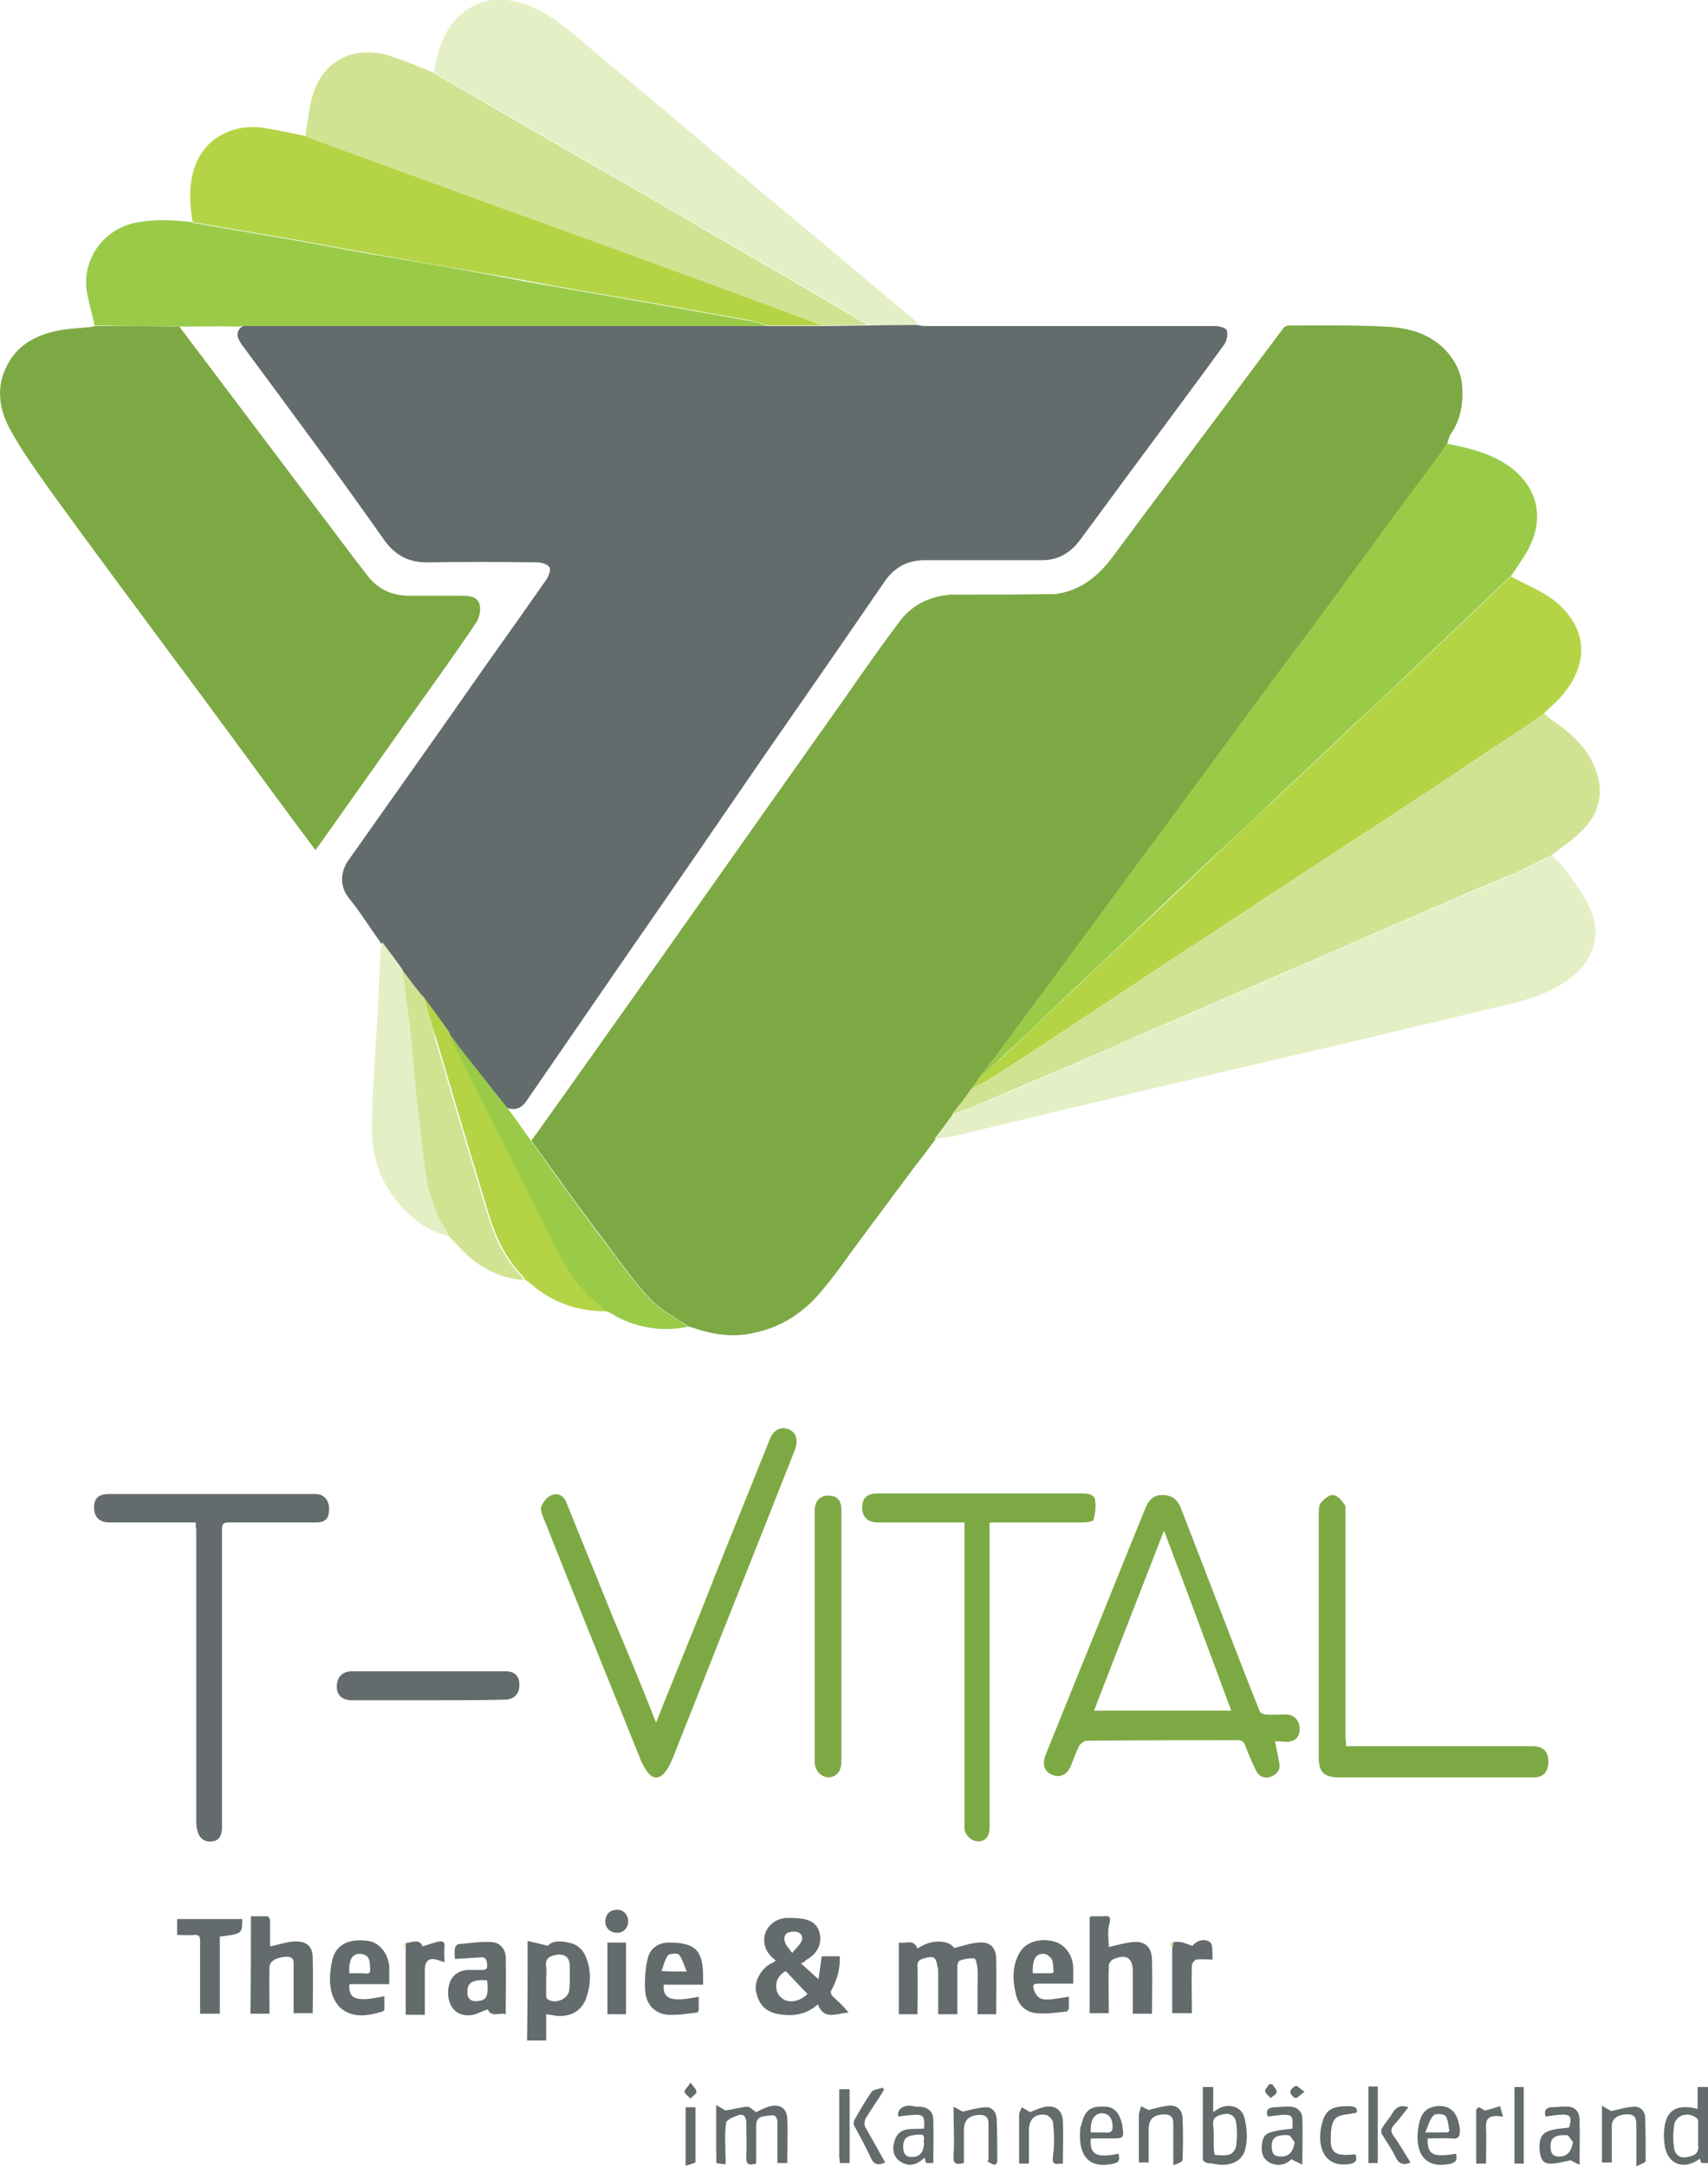
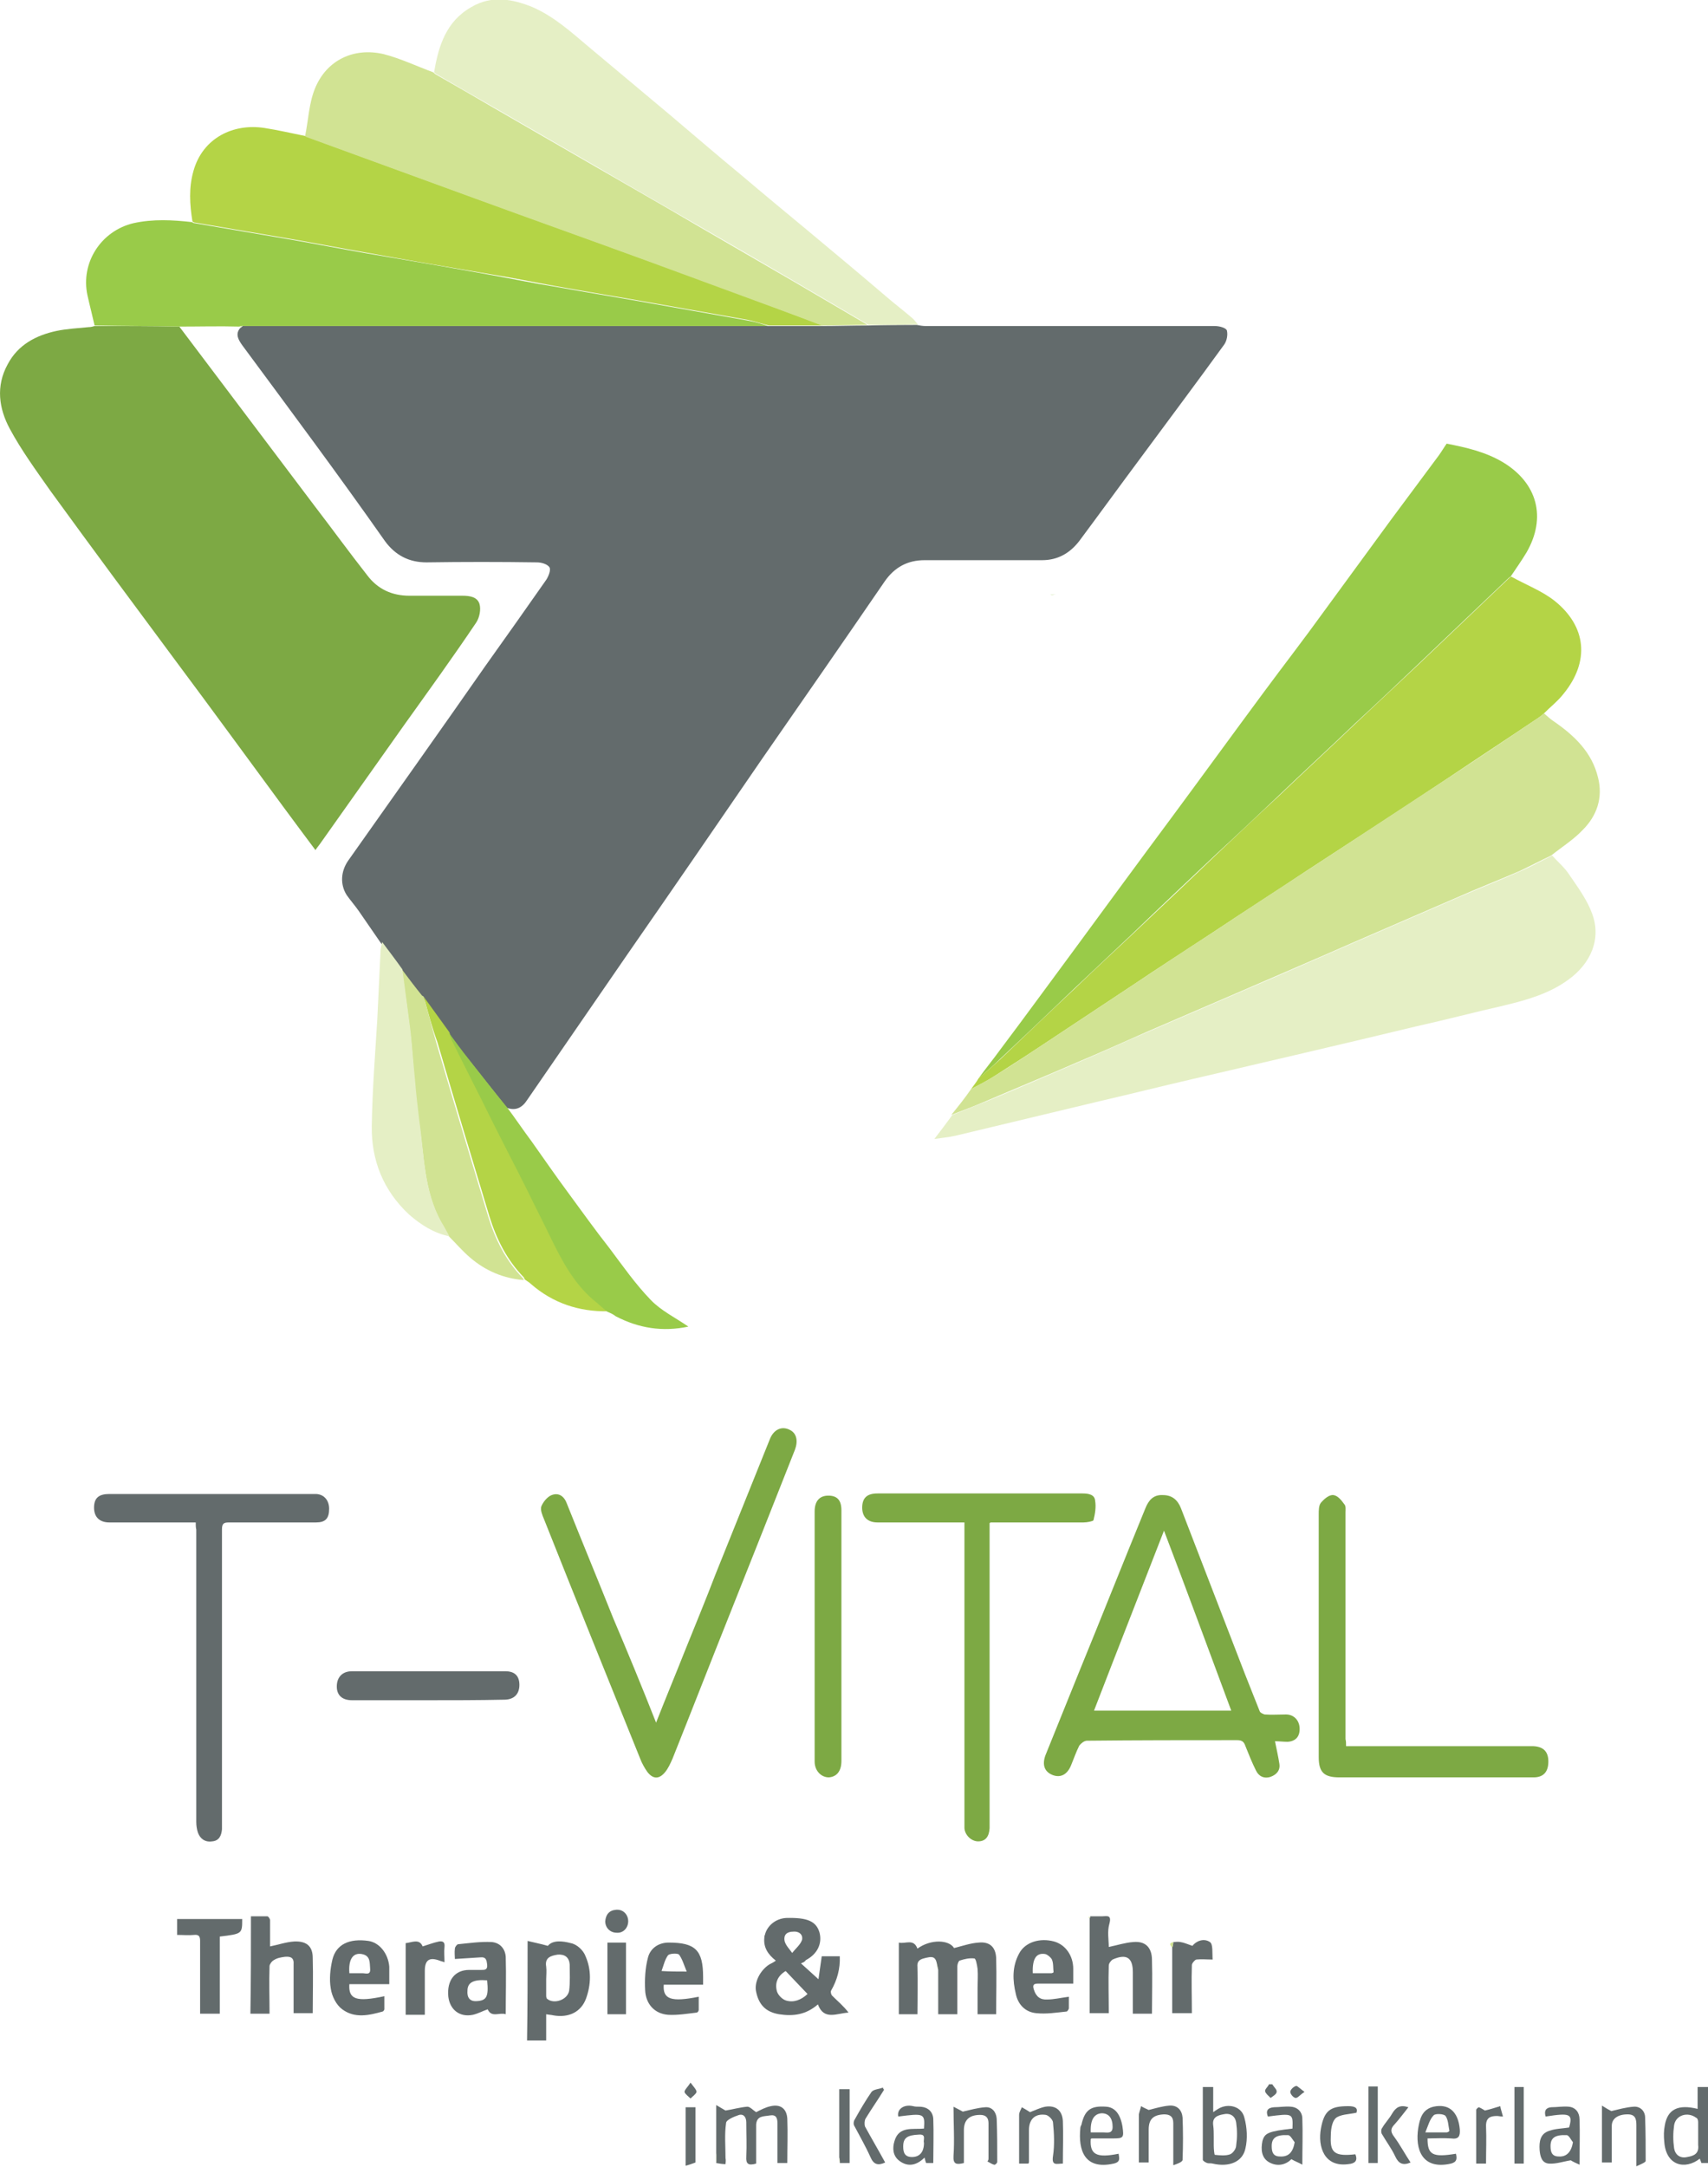
<svg xmlns="http://www.w3.org/2000/svg" version="1.1" id="Layer_1" x="0px" y="0px" viewBox="0 0 312.4 396.1" style="enable-background:new 0 0 312.4 396.1;" xml:space="preserve">
  <style type="text/css"> .st0{fill:#636B6C;} .st1{fill:#7DA944;} .st2{fill:#99CB49;} .st3{fill:#B4D446;} .st4{fill:#D1E393;} .st5{fill:#E5EFC5;} .st6{display:none;} .st7{display:inline;} .st8{fill:#696969;} .st9{fill:#919191;} .st10{fill:#AEAEAE;} .st11{fill:#BBBBBB;} .st12{fill:#D5D5D5;} .st13{fill:#E7E7E7;} </style>
  <g id="Artboard_Names"> </g>
  <g id="Westerwald_Tenant_logos_Logos">
    <g id="Colour">
      <g>
        <path class="st0" d="M167.7,59.4c0.5,0.1,1.1,0.2,1.6,0.2c17.6,0,35.3,0,52.9,0c0.8,0,2,0.3,2.2,0.8c0.2,0.8,0,1.9-0.5,2.6 c-5,6.9-10.1,13.7-15.2,20.6c-3.8,5.1-7.5,10.2-11.3,15.3c-1.7,2.2-3.9,3.5-6.8,3.5c-7.1,0-14.3,0-21.5,0c-3.1,0-5.5,1.3-7.3,3.9 c-7.4,10.8-14.9,21.6-22.4,32.4c-8.1,11.8-16.2,23.6-24.4,35.4c-6.2,9-12.4,18-18.6,27c-0.9,1.4-2.1,2-3.7,1.4 c-2.3-2.9-4.7-5.9-7-8.8c-1.3-1.6-2.5-3.2-3.7-4.9c-1.6-2.2-3.1-4.3-4.7-6.5l0,0c-0.1-0.1-0.1-0.1-0.2-0.2 c-1.2-1.6-2.4-3.2-3.7-4.8c-1.2-1.7-2.5-3.4-3.8-5c-1.3-1.9-2.7-3.9-4-5.8c-0.7-1-1.5-1.9-2.2-2.9c-1.2-1.9-1.1-4.3,0.3-6.3 c8.4-11.9,16.8-23.7,25.1-35.6c3.7-5.2,7.4-10.4,11.1-15.7c0.4-0.6,0.9-1.8,0.6-2.3c-0.4-0.6-1.5-0.9-2.3-0.9 c-6.8-0.1-13.5-0.1-20.2,0c-3.2,0-5.7-1.3-7.6-3.9C61.9,86.8,53.1,75,44.3,63.1c-0.7-1-1.3-2-0.4-3.1c0.2-0.1,0.3-0.3,0.5-0.4 c0.4,0,0.9,0,1.3,0c30.6,0,61.3,0,91.9,0c0.9,0,1.9,0,2.9,0c3.2,0,6.5,0,9.8,0c2.8,0,5.7-0.1,8.5-0.1 C161.8,59.4,164.7,59.4,167.7,59.4z" />
-         <path class="st1" d="M97.2,208.5c2.5-3.5,5-7,7.5-10.5c5.6-7.9,11.2-15.8,16.8-23.7c5.5-7.8,11.1-15.7,16.6-23.5 c5.5-7.8,11-15.5,16.5-23.3c3.2-4.6,6.4-9.2,9.8-13.7c2.3-3.2,5.6-4.8,9.5-5.1c0.2,0,0.4,0,0.6,0c5.8,0,11.7,0,17.5-0.1 c0.3,0,0.7,0,1,0c4.6-0.6,7.8-3.2,10.5-6.8c8.6-11.6,17.3-23.1,25.9-34.7c1.8-2.4,3.6-4.8,5.4-7.2c0.2-0.2,0.6-0.4,0.9-0.4 c5.9,0,11.8-0.1,17.7,0.2c4.6,0.2,9,1.5,11.9,5.4c1.1,1.4,1.9,3.2,2.1,5c0.3,3.2-0.1,6.5-2.1,9.3c-0.3,0.5-0.4,1.1-0.6,1.7 c-0.5,0.7-0.9,1.4-1.4,2.1c-2.9,3.9-5.8,7.8-8.7,11.7c-4.1,5.6-8.2,11.2-12.3,16.8c-3.7,5-7.5,9.9-11.1,14.9 c-5.7,7.7-11.3,15.4-17,23.1c-5.8,7.9-11.6,15.8-17.4,23.6c-4.5,6.2-9.1,12.3-13.7,18.5c-1.3,1.8-2.7,3.5-4,5.3 c-0.5,0.7-0.9,1.4-1.4,2.1c-1.2,1.6-2.3,3.1-3.5,4.7c-1.1,1.5-2.1,3-3.2,4.5c-1.3,1.7-2.5,3.4-3.8,5c-3.3,4.4-6.6,8.9-9.9,13.3 c-2.4,3.2-4.6,6.5-7.2,9.5c-3.7,4.4-8.4,7.1-14.3,7.8c-2.9,0.3-5.6-0.2-8.2-1c-0.5-0.2-1-0.3-1.6-0.5c-2.3-1.6-5-2.9-6.9-4.9 c-2.8-2.9-5.1-6.2-7.5-9.4c-2.6-3.4-5.1-6.8-7.6-10.2C101.7,214.8,99.5,211.7,97.2,208.5z" />
        <path class="st1" d="M32.8,59.7C41,70.6,49.2,81.4,57.4,92.3c3.3,4.3,6.5,8.7,9.8,12.9c1.9,2.5,4.5,3.7,7.7,3.7 c3.2,0,6.4,0,9.7,0c1.3,0,2.7,0.2,3.1,1.5c0.3,1,0,2.5-0.6,3.4c-4.3,6.4-8.8,12.6-13.3,18.9c-5.1,7.2-10.2,14.4-15.3,21.6 c-0.2,0.3-0.5,0.6-0.8,1.1c-2-2.7-3.9-5.2-5.8-7.8c-6.5-8.8-12.9-17.6-19.4-26.3c-7.8-10.5-15.6-21-23.3-31.6 C6.6,86,3.9,82.3,1.8,78.4c-2-3.7-2.6-7.8-0.4-11.8c1.9-3.6,5.2-5.3,8.9-6.1c1.9-0.4,3.9-0.5,5.9-0.7c0.4,0,0.8-0.1,1.1-0.2 C22.5,59.6,27.6,59.6,32.8,59.7z" />
        <path class="st2" d="M179,197.1c1.3-1.8,2.7-3.5,4-5.3c4.6-6.1,9.1-12.3,13.7-18.5c5.8-7.9,11.6-15.8,17.4-23.6 c5.7-7.7,11.3-15.4,17-23.1c3.7-5,7.5-9.9,11.1-14.9c4.1-5.6,8.2-11.2,12.3-16.8c2.9-3.9,5.8-7.8,8.7-11.7 c0.5-0.7,0.9-1.4,1.4-2.1c3.6,0.7,7.1,1.5,10.3,3.4c6.3,3.8,8,10.1,4.3,16.5c-0.9,1.5-1.9,2.9-2.9,4.4c-0.1,0.1-0.2,0.1-0.3,0.2 c-5.6,5.3-11.1,10.6-16.7,15.9c-3.8,3.6-7.6,7.2-11.4,10.7c-4.7,4.5-9.5,8.9-14.2,13.4c-3.7,3.5-7.4,7-11.1,10.4 c-5.2,4.9-10.5,9.9-15.7,14.9c-3.4,3.2-6.9,6.5-10.3,9.7c-4.5,4.3-9,8.6-13.6,12.9C181.8,194.7,180.4,195.9,179,197.1z" />
        <path class="st3" d="M179,197.1c1.4-1.2,2.8-2.4,4.1-3.6c4.5-4.3,9-8.6,13.6-12.9c3.4-3.3,6.9-6.5,10.3-9.7 c5.2-4.9,10.5-9.9,15.7-14.9c3.7-3.5,7.4-7,11.1-10.4c4.7-4.5,9.5-8.9,14.2-13.4c3.8-3.6,7.6-7.1,11.4-10.7 c5.6-5.3,11.1-10.6,16.7-15.9c0.1-0.1,0.2-0.1,0.3-0.2c2.7,1.5,5.6,2.6,7.9,4.4c5.9,4.7,6.5,11.1,1.7,17c-1,1.3-2.4,2.4-3.6,3.6 c-0.3,0.3-0.7,0.6-1,0.8c-5.5,3.7-11,7.3-16.5,11c-8.6,5.7-17.2,11.3-25.8,16.9c-5.7,3.8-11.5,7.5-17.2,11.3 c-5,3.3-10,6.5-14.9,9.8c-5,3.3-10.1,6.7-15.1,10c-3.3,2.2-6.7,4.4-10,6.5c-1.4,0.9-2.8,1.6-4.3,2.4 C178.1,198.4,178.6,197.8,179,197.1z" />
        <path class="st4" d="M177.6,199.1c1.4-0.8,2.9-1.5,4.3-2.4c3.4-2.1,6.7-4.3,10-6.5c5-3.3,10.1-6.7,15.1-10 c5-3.3,9.9-6.6,14.9-9.8c5.7-3.8,11.5-7.6,17.2-11.3c8.6-5.6,17.2-11.3,25.8-16.9c5.5-3.6,11-7.3,16.5-11c0.4-0.2,0.7-0.6,1-0.8 c0.6,0.5,1.1,1,1.7,1.4c3.8,2.6,7.1,5.7,8.2,10.4c0.9,3.6-0.2,6.9-2.8,9.5c-1.7,1.8-3.8,3.1-5.8,4.7c-1.9,0.9-3.8,1.9-5.7,2.8 c-3.9,1.7-7.8,3.2-11.6,4.9c-6.2,2.7-12.5,5.4-18.7,8.1c-6.8,3-13.6,5.9-20.5,8.9c-5.8,2.5-11.6,5-17.4,7.5 c-4.3,1.9-8.5,3.8-12.8,5.6c-5.5,2.4-11.1,4.7-16.7,7.1c-2.1,0.9-4.2,1.7-6.3,2.5C175.3,202.2,176.5,200.7,177.6,199.1z" />
        <path class="st5" d="M174.2,203.8c2.1-0.8,4.2-1.7,6.3-2.5c5.6-2.3,11.1-4.7,16.7-7.1c4.3-1.8,8.5-3.8,12.8-5.6 c5.8-2.5,11.6-5,17.4-7.5c6.8-2.9,13.6-5.9,20.5-8.9c6.2-2.7,12.5-5.4,18.7-8.1c3.9-1.7,7.8-3.2,11.6-4.9 c1.9-0.8,3.8-1.9,5.7-2.8c1.1,1.2,2.3,2.2,3.2,3.6c1.5,2.2,3.2,4.5,4.1,7c1.7,4.5-0.1,9.1-4.5,12.2c-3.5,2.5-7.5,3.6-11.6,4.6 c-5.3,1.2-10.6,2.6-16,3.8c-13.7,3.3-27.5,6.5-41.2,9.7c-5.6,1.3-11.2,2.7-16.8,4c-8.8,2.1-17.5,4.2-26.3,6.3 c-1.3,0.3-2.6,0.4-3.9,0.6C172,206.8,173.1,205.3,174.2,203.8z" />
        <path class="st2" d="M32.8,59.7c-5.2-0.1-10.3-0.1-15.5-0.2c-0.4-1.8-0.9-3.7-1.3-5.5c-1.3-6,2.5-11.8,8.4-13.2 c3.6-0.8,7.2-0.6,10.7-0.2c0.2,0.1,0.3,0.2,0.5,0.2c5.9,1,11.7,2,17.6,3c4.6,0.8,9.2,1.7,13.8,2.5c7.7,1.3,15.3,2.6,23,4 c3.9,0.7,7.7,1.5,11.5,2.1c6.1,1.1,12.3,2.1,18.4,3.2c5.6,1,11.3,2,16.9,3c1.2,0.2,2.5,0.6,3.7,1c-0.9,0-1.9,0-2.9,0 c-30.6,0-61.3,0-91.9,0c-0.4,0-0.9,0-1.3,0c-0.2,0-0.4,0-0.6,0.1C40.2,59.6,36.5,59.7,32.8,59.7z" />
        <path class="st3" d="M140.6,59.5c-1.2-0.3-2.4-0.7-3.7-1c-5.6-1-11.3-2-16.9-3c-6.1-1.1-12.3-2.1-18.4-3.2 c-3.9-0.7-7.7-1.5-11.5-2.1c-7.7-1.3-15.3-2.6-23-4c-4.6-0.8-9.2-1.7-13.8-2.5c-5.9-1-11.7-2-17.6-3c-0.2,0-0.3-0.1-0.5-0.2 c-0.5-3.1-0.7-6.2,0.2-9.3c1.7-6,7.3-8.7,13-7.8c2.6,0.4,5.1,1,7.6,1.5c0.1,0.1,0.2,0.1,0.4,0.2c10.2,3.7,20.5,7.5,30.7,11.2 c10.4,3.8,20.8,7.5,31.2,11.3c8.1,2.9,16.1,5.9,24.2,8.9c2.7,1,5.3,2,8,3C147.1,59.5,143.8,59.5,140.6,59.5z" />
        <path class="st4" d="M150.3,59.5c-2.6-1-5.3-2-8-3c-8.1-3-16.1-5.9-24.2-8.9c-10.4-3.8-20.8-7.5-31.2-11.3 c-10.2-3.7-20.5-7.5-30.7-11.2c-0.1,0-0.2-0.1-0.4-0.2c0.6-2.9,0.7-6,1.8-8.7c2.1-5.2,7.1-7.6,12.6-6.3c3.1,0.8,6,2.2,9,3.3 c0.2,0.1,0.3,0.3,0.5,0.4c3.5,2,7,4,10.4,6c6.2,3.6,12.5,7.2,18.7,10.8c6.2,3.6,12.4,7.1,18.5,10.7c6,3.5,12.1,7,18.1,10.5 c4.4,2.6,8.9,5.2,13.3,7.8C156,59.4,153.2,59.5,150.3,59.5z" />
        <path class="st5" d="M158.9,59.4c-4.4-2.6-8.9-5.2-13.3-7.8c-6-3.5-12-7-18.1-10.5c-6.2-3.6-12.4-7.1-18.5-10.7 c-6.2-3.6-12.5-7.2-18.7-10.8c-3.5-2-7-4-10.4-6c-0.2-0.1-0.3-0.2-0.5-0.4c0.8-4.8,2.2-9.3,6.8-11.9c3.7-2.2,7.5-1.5,11.2,0 c3.9,1.7,7,4.5,10.2,7.2c4.9,4.1,9.8,8.2,14.7,12.3c4.5,3.8,8.9,7.6,13.4,11.3c4,3.4,8,6.7,12.1,10.1c4.8,4,9.6,8,14.4,12.1 c1.5,1.3,3.1,2.5,4.6,3.8c0.4,0.3,0.7,0.8,1.1,1.2C164.7,59.4,161.8,59.4,158.9,59.4z" />
        <path class="st1" d="M233.2,318.3c0.3,1.5,0.6,2.8,0.8,4.1c0.2,1.2-0.5,2-1.6,2.4c-1.2,0.4-2.2-0.1-2.7-1.2 c-0.7-1.4-1.3-2.9-1.9-4.4c-0.3-0.9-0.7-1.1-1.6-1.1c-9.1,0-18.2,0-27.4,0.1c-0.5,0-1.1,0.5-1.4,0.9c-0.6,1.2-1,2.4-1.5,3.6 c-0.7,1.7-1.9,2.3-3.3,1.8c-1.6-0.6-2-1.9-1.4-3.6c2-5,4.1-10.1,6.1-15.1c4.1-10,8.1-20.1,12.2-30.1c0.6-1.5,1.5-2.5,3.2-2.4 c1.7,0,2.7,0.9,3.3,2.4c3.9,10.1,7.8,20.2,11.7,30.3c0.9,2.3,1.8,4.5,2.7,6.8c0.1,0.3,0.6,0.5,0.9,0.6c1.3,0.1,2.6,0,3.9,0 c1.4,0,2.4,1,2.5,2.4c0.1,1.5-0.6,2.5-2.2,2.6C234.8,318.4,234,318.3,233.2,318.3z M200.1,312.7c8.4,0,16.6,0,25.1,0 c-4.1-11-8.1-21.9-12.3-32.9C208.6,290.9,204.3,301.8,200.1,312.7z" />
        <path class="st1" d="M120,314.9c1.8-4.6,3.6-8.9,5.3-13.2c1.9-4.7,3.8-9.3,5.6-14c3.3-8.2,6.6-16.4,9.9-24.6 c0.7-1.8,2.2-2.5,3.7-1.7c1.2,0.6,1.5,2,0.9,3.6c-3.9,9.9-7.8,19.7-11.7,29.5c-3.6,9-7.1,18-10.7,27c-0.4,0.9-0.8,1.8-1.4,2.5 c-1.1,1.3-2.2,1.2-3.2-0.1c-0.5-0.7-1-1.6-1.3-2.4c-5.9-14.6-11.8-29.2-17.6-43.8c-0.3-0.7-0.7-1.7-0.5-2.3 c0.3-0.8,1.1-1.8,1.9-2.1c1.3-0.5,2.3,0.2,2.8,1.6c2.8,7,5.7,14,8.5,21C114.8,302,117.4,308.3,120,314.9z" />
        <path class="st0" d="M35.8,278.3c-5.4,0-10.6,0-15.8,0c-1.8,0-2.8-1-2.8-2.7c0-1.8,0.9-2.5,2.8-2.5c12.6,0,25.1,0,37.7,0 c1.5,0,2.5,1.1,2.5,2.7c0,1.8-0.7,2.5-2.4,2.5c-5.3,0-10.6,0-15.9,0c-1,0-1.3,0.2-1.3,1.3c0,17.9,0,35.8,0,53.7 c0,0.4,0,0.8,0,1.1c-0.1,1.1-0.5,2.1-1.8,2.2c-1.3,0.2-2.2-0.5-2.6-1.6c-0.2-0.6-0.3-1.3-0.3-2c0-17.8,0-35.6,0-53.4 C35.8,279.2,35.8,278.8,35.8,278.3z" />
        <path class="st1" d="M181,278.5c0,0.4,0,0.9,0,1.3c0,17.7,0,35.5,0,53.2c0,0.4,0,0.8,0,1.2c-0.1,1.6-0.8,2.4-2.1,2.4 c-1.2,0-2.4-1.1-2.5-2.4c0-0.3,0-0.7,0-1c0-17.8,0-35.7,0-53.5c0-0.4,0-0.8,0-1.4c-0.4,0-0.8,0-1.1,0c-4.9,0-9.8,0-14.8,0 c-1.8,0-2.8-1-2.8-2.7c0-1.8,0.9-2.6,2.8-2.6c12.5,0,25,0,37.5,0c1.1,0,2.2,0.2,2.3,1.3c0.2,1.2,0,2.4-0.3,3.6 c-0.1,0.2-1.2,0.4-1.8,0.4c-5.3,0-10.5,0-15.8,0c-0.4,0-0.8,0-1.2,0C181,278.4,181,278.4,181,278.5z" />
        <path class="st1" d="M246.2,319.2c0.5,0,1,0,1.4,0c10.4,0,20.9,0,31.3,0c0.5,0,1.1,0,1.6,0c1.8,0.1,2.7,1,2.7,2.8 c0,1.9-0.9,2.9-2.7,2.9c-6,0-12.1,0-18.1,0c-5.8,0-11.6,0-17.4,0c-2.8,0-3.8-0.9-3.8-3.7c0-14.8,0-29.6,0-44.4 c0-0.7,0-1.6,0.4-2.1c0.6-0.7,1.5-1.5,2.3-1.4s1.5,1,2,1.7c0.3,0.3,0.2,1,0.2,1.5c0,13.8,0,27.6,0,41.4 C246.2,318.3,246.2,318.7,246.2,319.2z" />
        <path class="st3" d="M77.5,182.2c1.6,2.2,3.1,4.3,4.7,6.5c0.1,0.4,0.3,0.9,0.5,1.3c2.4,4.9,4.9,9.7,7.3,14.6 c2.2,4.4,4.5,8.8,6.7,13.2c1.4,2.7,2.7,5.4,4,8.1c2,4.3,4.2,8.5,7.9,11.6c0.9,0.7,1.7,1.5,2.6,2.2c-5.3,0.1-10.1-1.5-14.1-5 c-0.3-0.3-0.7-0.5-1.1-0.8c-0.1-0.1-0.1-0.3-0.2-0.4c-3.1-3.2-5-7-6.3-11.2c-3.2-10.6-6.4-21.2-9.5-31.8 C79,187.8,78.3,185,77.5,182.2z" />
        <path class="st4" d="M77.5,182.2c0.8,2.8,1.5,5.6,2.3,8.4c3.1,10.6,6.3,21.2,9.5,31.8c1.3,4.2,3.2,8,6.3,11.2 c0.1,0.1,0.2,0.3,0.2,0.4c-3.7-0.3-7-1.7-9.8-4.1c-1.4-1.2-2.6-2.6-3.9-3.9c-0.5-0.8-0.9-1.6-1.4-2.5c-3.2-5.8-3.1-12.3-4.1-18.6 c-0.4-2.5-0.6-5.1-0.8-7.6c-0.3-2.9-0.4-5.8-0.8-8.7c-0.4-3.8-1-7.6-1.5-11.4c1.2,1.6,2.4,3.2,3.7,4.8 C77.4,182.1,77.4,182.1,77.5,182.2L77.5,182.2z" />
        <path class="st2" d="M111.1,239.8c-0.9-0.7-1.7-1.5-2.6-2.2c-3.7-3.2-5.8-7.3-7.9-11.6c-1.3-2.7-2.7-5.4-4-8.1 c-2.2-4.4-4.5-8.8-6.7-13.2c-2.4-4.9-4.9-9.7-7.3-14.6c-0.2-0.4-0.3-0.9-0.5-1.3c1.2,1.6,2.4,3.3,3.7,4.9c2.3,2.9,4.6,5.9,7,8.8 c1.5,2,2.9,4.1,4.4,6.1c2.2,3.1,4.4,6.3,6.7,9.4c2.5,3.4,5,6.9,7.6,10.2c2.4,3.2,4.7,6.5,7.5,9.4c1.9,2,4.6,3.3,6.9,4.9 c-4.7,1-9.1,0.3-13.3-1.9C112.1,240.2,111.6,240,111.1,239.8z" />
        <path class="st5" d="M73.6,177.2c0.5,3.8,1,7.6,1.5,11.4c0.3,2.9,0.5,5.8,0.8,8.7c0.2,2.6,0.5,5.1,0.8,7.6 c0.9,6.3,0.8,12.8,4.1,18.6c0.5,0.8,0.9,1.6,1.4,2.5c-2.9-0.6-5.2-2.1-7.4-4c-4.7-4.4-6.9-9.9-6.8-16.2c0.1-6.4,0.6-12.9,1-19.3 c0.2-4.2,0.4-8.4,0.6-12.6c0-0.6,0.2-1.1,0.3-1.7C71.1,173.8,72.4,175.5,73.6,177.2z" />
        <path class="st1" d="M153.9,299c0,7.6,0,15.3,0,22.9c0,1.9-0.9,2.9-2.3,3c-1.4,0-2.6-1.2-2.6-2.9c0-15.2,0-30.5,0-45.7 c0-1.9,0.9-2.9,2.5-2.9c1.6,0,2.4,0.8,2.4,2.7C153.9,283.7,153.9,291.4,153.9,299z" />
        <path class="st0" d="M78,310.8c-4.5,0-9.1,0-13.6,0c-1.8,0-2.8-0.9-2.8-2.5c0-1.7,1-2.8,2.8-2.8c9.3,0,18.6,0,28,0 c1.8,0,2.6,0.9,2.6,2.5c0,1.7-1,2.7-2.8,2.7C87.5,310.8,82.8,310.8,78,310.8z" />
        <path class="st0" d="M146.5,358.9c1.1,1,2.1,1.9,3.2,2.9c0.2-1.4,0.4-2.8,0.6-4.2c1.1,0,2.2,0,3.3,0c0.1,2.3-0.5,4.4-1.6,6.3 c-0.1,0.2,0,0.7,0.2,0.9c1,1,2.1,1.9,3,3.1c-2.1,0.1-4.5,1.5-5.6-1.5c-2.2,1.9-4.5,2.2-7.1,1.8c-2.4-0.4-3.7-1.7-4.2-4.1 c-0.4-1.7,0.7-3.9,2.4-5c0.4-0.2,0.8-0.4,1.2-0.7c-1.4-1.1-2.3-2.4-2.1-4.2c0-0.2,0-0.3,0.1-0.5c0.4-1.7,2-3,3.9-3.1 c3.9-0.1,5.5,0.6,6.1,2.7c0.5,2-0.4,3.9-2.5,5C147.2,358.6,147,358.7,146.5,358.9z M143.7,360.3c-1.5,0.9-2,2.2-1.6,3.7 c0.2,0.7,1,1.5,1.7,1.7c1.4,0.4,2.7-0.1,3.9-1.2C146.3,363,145,361.7,143.7,360.3z M145.1,353.1c-1.2,0-1.8,0.6-1.6,1.7 c0.2,0.8,0.9,1.5,1.4,2.2c0.6-0.8,1.5-1.5,1.8-2.4C146.9,353.6,146.1,353,145.1,353.1z" />
        <path class="st0" d="M171.3,358.7c-0.3-1.2-1.1-1-2-0.8c-0.8,0.2-1.6,0.4-1.5,1.6c0.1,2.9,0,5.8,0,8.7c-1.2,0-2.3,0-3.4,0 c0-4.3,0-8.6,0-13.1c1.2,0.3,2.7-0.8,3.4,1.1c2.5-1.8,5.8-1.6,6.7-0.1c1.6-0.4,3-0.9,4.5-1c2-0.2,3.1,0.8,3.2,2.8 c0.1,3.4,0,6.8,0,10.3c-1.1,0-2.2,0-3.4,0c0-1.6,0-3.2,0-4.8c0-1.1,0.1-2.3,0-3.5c-0.1-0.7-0.3-1.9-0.6-1.9 c-0.9-0.1-1.8,0.1-2.7,0.4c-0.2,0.1-0.4,0.7-0.4,1c0,2.9,0,5.8,0,8.8c-1.2,0-2.3,0-3.5,0c0-2.7,0-5.4,0-8.1 C171.5,359.6,171.4,359.1,171.3,358.7z" />
        <path class="st0" d="M45.9,350.3c1,0,2,0,3,0c0.2,0,0.5,0.5,0.5,0.7c0,1.7,0,3.3,0,4.8c1.5-0.3,2.9-0.8,4.4-0.9 c2.2-0.1,3.4,0.8,3.4,3c0.1,3.3,0,6.7,0,10.1c-1.1,0-2.2,0-3.5,0c0-1.9,0-3.9,0-5.8c0-1,0-2.1,0-3.1c0.1-1.2-0.5-1.5-1.6-1.4 c-0.7,0.1-1.4,0.2-2,0.6c-0.4,0.2-0.8,0.8-0.8,1.1c-0.1,2.9,0,5.8,0,8.7c-1.2,0-2.3,0-3.5,0C45.9,362.2,45.9,356.3,45.9,350.3z" />
        <path class="st0" d="M96.5,354.8c1.2,0.3,2.3,0.5,3.7,0.9c0.9-1.1,2.7-0.9,4.2-0.5c1.1,0.2,2.3,1.3,2.7,2.4 c1.1,2.5,1,5.2,0.1,7.7c-0.9,2.5-3.2,3.6-6,3.1c-0.4-0.1-0.8-0.1-1.3-0.2c0,1.6,0,3.1,0,4.8c-1.2,0-2.3,0-3.5,0 C96.5,366.9,96.5,361,96.5,354.8z M99.9,361.8c0,1,0,2,0,2.9c0,0.2,0,0.6,0.2,0.7c1.2,1,3.7,0.2,4-1.5c0.2-1.6,0.1-3.2,0.1-4.8 c-0.1-1.3-0.9-1.9-2.2-1.8c-1.2,0.2-2.4,0.5-2.1,2.2C100,360.3,99.9,361.1,99.9,361.8z" />
        <path class="st0" d="M199.4,350.3c0.7,0,1.4,0,2.1,0c0.9,0,1.9-0.4,1.4,1.4c-0.4,1.4-0.1,2.9-0.1,4.2c1.5-0.3,3-0.8,4.5-0.9 c2.2-0.2,3.4,1,3.4,3.3c0.1,3.2,0,6.5,0,9.8c-1.1,0-2.2,0-3.5,0c0-1.4,0-2.8,0-4.3c0-1.1,0-2.2,0-3.3c0-2.7-1.2-3.4-3.7-2.3 c-0.3,0.2-0.7,0.7-0.7,1.1c-0.1,2.9,0,5.8,0,8.7c-1.1,0-2.2,0-3.5,0c0-5.8,0-11.6,0-17.4C199.4,350.6,199.4,350.5,199.4,350.3z" />
        <path class="st0" d="M92.5,368.2c-1.1-0.4-2.6,0.7-3.3-0.9c-0.9,0.3-1.8,0.8-2.7,1c-2.4,0.5-4.2-0.9-4.5-3.3 c-0.3-3,1.2-4.9,3.8-4.9c0.8,0,1.5,0,2.2,0c0.7,0,1.2,0,1.1-1c-0.1-0.8-0.2-1.4-1.2-1.3c-1.5,0.1-3.1,0.2-4.7,0.3 c0-0.5-0.1-1.2,0-1.9c0-0.3,0.4-0.8,0.6-0.8c2-0.2,4.1-0.5,6.1-0.4c1.5,0.1,2.5,1.2,2.6,2.7C92.6,361.2,92.5,364.6,92.5,368.2z M89.1,362c-2.5-0.2-3.6,0.4-3.6,1.9c-0.1,1.2,0.4,2,1.7,1.9C89,365.7,89.4,365,89.1,362z" />
        <path class="st0" d="M195.5,365c0,0.7,0,1.5,0,2.1c0,0.2-0.3,0.6-0.4,0.6c-1.9,0.2-3.7,0.5-5.6,0.3c-2-0.2-3.3-1.6-3.7-3.5 c-0.6-2.5-0.7-5,0.6-7.4c1.1-2.1,3.8-2.9,6.4-2.2c2.1,0.6,3.5,2.6,3.5,5c0,0.9,0,1.8,0,2.7c-2.2,0-4.3,0-6.4,0 c-0.8,0-1.1,0.2-0.8,1.1c0.4,1.3,1.2,1.9,2.5,1.8C192.7,365.5,194,365.2,195.5,365z M188.9,360.7c1.1,0,2.3,0,3.4,0 c0.1,0,0.4-0.1,0.4-0.2c-0.1-0.8,0-1.6-0.3-2.3c-0.2-0.4-0.8-0.9-1.2-1C189.5,356.9,188.8,358.1,188.9,360.7z" />
        <path class="st0" d="M128.6,362.8c-2.5,0-4.9,0-7.2,0c-0.2,2.7,1.4,3.2,6.4,2.2c0,0.8,0,1.6,0,2.4c0,0.2-0.2,0.5-0.4,0.5 c-1.7,0.2-3.5,0.5-5.2,0.4c-2.6-0.2-4.1-2.1-4.2-4.5c-0.1-1.9,0-4,0.5-5.9c0.4-1.7,1.9-2.8,3.8-2.8c4.9,0,6.3,1.4,6.3,6.3 C128.6,361.8,128.6,362.3,128.6,362.8z M125.6,360.4c-0.5-1.2-0.8-2.3-1.4-3.1c-0.3-0.3-1.7-0.2-2,0.1c-0.6,0.8-0.8,1.8-1.2,2.9 C122.6,360.4,123.9,360.4,125.6,360.4z" />
        <path class="st0" d="M71.2,362.7c-2.5,0-4.9,0-7.3,0c-0.2,2.8,1.3,3.3,6.4,2.2c0,0.8,0,1.6,0,2.4c0,0.1-0.2,0.4-0.3,0.4 c-2.5,0.7-5.1,1.3-7.4-0.4c-1.1-0.8-1.9-2.4-2.1-3.8c-0.3-1.7-0.1-3.6,0.3-5.3c0.7-2.8,3.1-3.9,6.6-3.4c2,0.3,3.6,2.3,3.8,4.7 C71.2,360.7,71.2,361.6,71.2,362.7z M63.9,360.7c0.8,0,1.6,0,2.4,0c0.6,0,1.5,0.4,1.4-0.8c-0.1-1.1,0.1-2.4-1.5-2.7 C64.6,356.9,63.7,358.1,63.9,360.7z" />
        <path class="st0" d="M44.3,350.8c0,2.7,0,2.7-4.1,3.2c0,4.7,0,9.4,0,14.1c-1.2,0-2.3,0-3.6,0c0-1.8,0-3.6,0-5.4 c0-2.6,0-5.3,0-7.9c0-0.8-0.2-1.2-1.1-1.1c-1,0.1-2,0-3.1,0c0-1,0-2,0-2.9C36.5,350.8,40.4,350.8,44.3,350.8z" />
        <path class="st0" d="M132.7,395.6c-0.6,0-1.1-0.1-1.7-0.2c0-0.6,0-1.2,0-1.8c0-2.8,0-5.5,0-8.8c0.8,0.5,1.4,0.8,1.7,1 c1.3-0.2,2.7-0.6,4-0.7c0.5,0,1.1,0.7,1.6,1c0.8-0.4,1.7-0.9,2.7-1.1c1.8-0.4,2.9,0.5,3,2.3c0.1,2.7,0,5.3,0,8.1 c-0.6,0-1.1,0-1.8,0c0-2.4,0-4.8,0-7.2c0-1-0.2-1.7-1.4-1.5c-1.1,0.2-2.4,0-2.5,1.7c0,2.4,0,4.8,0,7.1c-1.4,0.4-1.9,0.1-1.8-1.3 c0.1-2.1,0-4.1,0-6.2c0-0.9-0.4-1.6-1.3-1.4c-0.9,0.3-2.4,0.9-2.4,1.5c-0.3,2.1-0.1,4.2-0.1,6.4 C132.8,394.9,132.7,395.3,132.7,395.6z" />
        <path class="st0" d="M214.6,355c0.4,0,0.9-0.1,1.3,0c0.7,0.1,1.3,0.4,2.2,0.7c0.6-0.8,2-1.5,3.2-0.7c0.6,0.4,0.4,2,0.5,3.2 c-1.1,0-2.1-0.1-3,0c-0.3,0.1-0.8,0.7-0.8,1c-0.1,2.9,0,5.8,0,8.8c-1.2,0-2.3,0-3.6,0c0-4,0-8,0-12 C214.5,355.8,214.6,355.4,214.6,355z" />
        <path class="st0" d="M74.2,355.2c1.1-0.1,2.5-0.9,3.1,0.6c1-0.3,2-0.7,3-0.9c0.7-0.1,1.1,0.1,1,1c-0.1,0.9,0,1.8,0,2.8 c-0.5-0.2-0.7-0.2-0.9-0.3c-1.9-0.7-2.7-0.1-2.7,1.9c0,2.6,0,5.3,0,8c-1.2,0-2.2,0-3.5,0c0-4,0-8,0-11.9 C74.2,355.9,74.2,355.5,74.2,355.2z" />
        <path class="st0" d="M310.5,385.5c0-1.3,0-2.6,0-4c0.7,0,1.2,0,1.9,0c0,4.6,0,9.2,0,13.9c-0.4,0-0.8,0-1.2,0 c-0.1-0.3-0.2-0.5-0.3-0.8c-2.7,2.1-6.2,1.3-6.5-3.1c-0.1-1-0.1-2,0.1-3C305,385.6,306.9,384.6,310.5,385.5z M310.6,390.3 c0-0.8,0-1.6,0-2.4c0-0.3-0.1-0.7-0.4-0.8c-1.5-1.1-3.7-0.5-4,1.4c-0.2,1.4-0.2,2.8,0,4.2c0.2,1.2,1.1,1.9,2.4,1.6 c1.2-0.2,2.2-0.6,2-2.2C310.6,391.4,310.6,390.8,310.6,390.3z" />
        <path class="st0" d="M220,381.5c0.8,0,1.3,0,1.9,0c0,1.5,0,3,0,4.6c0.4-0.3,0.6-0.4,0.9-0.6c1.8-1.1,4.3-0.5,4.8,1.6 c0.5,1.8,0.6,3.9,0.2,5.6c-0.5,2.5-3,3.5-6,2.8c-0.3-0.1-0.7,0-1-0.1c-0.3-0.1-0.8-0.4-0.8-0.6C220,390.4,220,386,220,381.5z M222,390.6c0,0.5,0,1.1,0,1.6c0,0.6,0.1,1.7,0.2,1.7c0.9,0.1,2,0.2,2.8-0.1c0.5-0.2,1.1-1,1.1-1.6c0.2-1.4,0.2-2.8,0-4.2 c-0.2-1.3-1.2-1.8-2.4-1.5c-1.1,0.2-2,0.6-1.8,2C222,389.2,222,389.9,222,390.6z" />
        <path class="st0" d="M114.5,368.2c-1.2,0-2.2,0-3.4,0c0-4.4,0-8.7,0-13.1c1.1,0,2.2,0,3.4,0C114.5,359.4,114.5,363.7,114.5,368.2 z" />
        <path class="st0" d="M282.7,386.9c-0.3-1,0-1.6,1-1.7c1.1,0,2.2-0.2,3.2-0.1c1.3,0.1,2,1.1,2,2.3c0.1,2.6,0,5.3,0,8.3 c-0.7-0.3-1.3-0.6-1.6-0.8c-1.3,0.2-2.7,0.7-4,0.6c-1.3-0.1-1.6-1.3-1.7-2.5c-0.1-1.5,0.1-3,1.8-3.5c1.1-0.4,2.4-0.4,3.6-0.6 C287.7,386.4,287.2,386.2,282.7,386.9z M287.7,391.6c-0.4-0.5-0.7-1.2-1.1-1.3c-2.2-0.1-3,0.5-3,2c0,1,0.2,1.9,1.5,1.9 C286.5,394.3,287.4,393.4,287.7,391.6z" />
        <path class="st0" d="M236.4,389.1c0.1-2.8,0.1-2.8-4.5-2.2c-0.4-1-0.1-1.6,1.1-1.7c1,0,2.1-0.2,3.1-0.1c1.3,0.1,2.1,1,2.1,2.2 c0.1,2.7,0,5.3,0,8.4c-0.7-0.4-1.3-0.6-2-1c-1,1-2.5,1.4-4,0.6c-1.5-0.8-1.6-2.4-1.3-3.9C231.3,389.9,232,389.6,236.4,389.1z M236.8,391.6c-0.4-0.5-0.8-1.3-1.2-1.3c-2.2-0.1-3,0.5-3,2c0,1,0.2,1.9,1.5,1.9C235.7,394.3,236.5,393.4,236.8,391.6z" />
        <path class="st0" d="M169,389.1c0.2-2.8,0-2.8-4.7-2.2c-0.3-1.3,1-2.3,2.7-1.9c0.4,0.1,0.7,0.1,1.1,0.1c1.5,0,2.5,0.8,2.6,2.2 c0.1,2.7,0,5.4,0,8.1c-0.4,0-0.8,0-1.3,0c-0.1-0.2-0.2-0.6-0.3-1c-1.4,1.4-3,1.8-4.6,0.6c-1.2-0.9-1.3-2.3-0.9-3.6 C164.4,388.6,166.9,389.3,169,389.1z M169,391.7c-0.2-0.5,0.5-1.6-0.9-1.5c-2.2,0.1-2.9,0.6-2.9,2.2c0,1.1,0.3,1.9,1.6,1.9 C168.2,394.3,169,393.4,169,391.7z" />
        <path class="st0" d="M194.4,395.5c-1.1,0-2.1,0.5-1.8-1.4c0.3-2,0.2-4.1,0-6.1c0-0.5-0.8-1.3-1.3-1.4c-2-0.3-3.1,0.8-3.1,2.8 c0,1.9,0,3.9,0,5.8c0,0.1,0,0.1-0.1,0.3c-0.5,0-1,0-1.7,0c0-1.5,0-3.1,0-4.7c0-1.4,0-2.8,0-4.2c0-0.5,0.3-0.9,0.5-1.4 c0.5,0.3,0.9,0.5,1.5,0.9c0.8-0.3,1.8-0.8,2.8-1c1.9-0.3,3.1,0.7,3.2,2.6C194.5,390.2,194.4,392.8,194.4,395.5z" />
        <path class="st0" d="M214.6,395.8c0-2.9,0-5.3,0-7.7c0-1.2-0.6-1.6-1.7-1.6c-2,0.1-2.8,0.9-2.8,2.8s0,4,0,6c-0.6,0-1.1,0-1.8,0 c0-2.3,0-4.6,0-6.9c0-0.6,0-1.3,0-1.9c0.1-0.5,0.3-1,0.4-1.5c0.5,0.3,1,0.5,1.4,0.7c1.2-0.3,2.5-0.7,3.8-0.8 c1.5-0.1,2.3,0.9,2.4,2.2c0.1,2.5,0.1,5.1,0,7.6C216.4,395.2,215.4,395.5,214.6,395.8z" />
        <path class="st0" d="M180.8,394.5c0-2.1,0-4.3,0-6.4c0-1-0.5-1.5-1.5-1.5c-2,0-3,0.9-3,2.8c0,2,0,4,0,6c-1.3,0.3-2,0.3-1.9-1.3 c0.2-2.9,0-5.8,0-9c0.8,0.4,1.3,0.7,1.7,0.9c1.3-0.3,2.7-0.7,4.1-0.8c1.2-0.1,2,0.8,2.1,2.1c0.1,2.6,0.1,5.3,0.1,7.9 c0,0.2-0.4,0.6-0.6,0.5c-0.4-0.1-0.8-0.4-1.2-0.6C180.8,394.9,180.8,394.7,180.8,394.5z" />
        <path class="st0" d="M261.1,390.9c0,3,0.9,3.5,5.2,2.8c0.2,0.9,0.2,1.5-0.9,1.8c-5.3,1.2-6.6-2.6-6-6.5c0.3-1.7,0.7-3.4,2.8-3.9 c2.8-0.6,4.5,0.9,4.8,4.1c0.1,1.3-0.2,1.9-1.6,1.7C263.9,390.8,262.5,390.9,261.1,390.9z M260.7,389.8c1.6,0,2.7,0,3.9,0 c0.2,0,0.5-0.2,0.5-0.3c-0.2-0.9-0.2-2-0.7-2.7c-0.3-0.4-1.9-0.5-2.2-0.1C261.5,387.4,261.2,388.6,260.7,389.8z" />
        <path class="st0" d="M293,384.9c0.8,0.5,1.3,0.8,1.7,1c1.3-0.3,2.7-0.7,4.1-0.8c1.2-0.1,2.1,0.8,2.1,2c0.1,2.6,0.1,5.3,0.1,7.9 c0,0.3-0.9,0.6-1.7,1c0-2.8,0-5.2,0-7.5c0-1.2-0.2-2-1.6-2c-1.8,0-2.9,0.8-2.9,2.1c0,2.2,0,4.5,0,6.7c-0.6,0-1.1,0-1.8,0 c0-1.7,0-3.4,0-5C293,388.7,293,387.1,293,384.9z" />
        <path class="st0" d="M199.5,391c-0.2,2.9,1.1,3.5,5.1,2.7c0.1,0.8,0.4,1.5-0.9,1.8c-5.4,1.2-6.5-2.5-6.1-6.5 c0-0.2,0.1-0.4,0.2-0.6c0.6-2.7,1.7-3.5,4.5-3.3c1.6,0.1,2.6,1.3,3,3.6c0.3,2.1,0.2,2.2-1.8,2.2c-1.2,0-2.5,0-3.8,0 C199.6,390.9,199.5,391,199.5,391z M199.5,389.8c0.8,0,1.5,0,2.3,0c0.7,0,1.7,0.3,1.7-1c0-1.6-0.7-2.5-2-2.5 C200.1,386.4,199.4,387.5,199.5,389.8z" />
        <path class="st0" d="M247.9,393.8c0.5,1.2-0.1,1.7-1.3,1.8c-4.4,0.6-5.6-3.2-5-6.5c0.6-3.3,1.7-4.1,5-4.1c1.2,0,1.8,0.3,1.5,1.2 c-1.4,0.3-3,0.3-3.8,1c-0.8,0.8-0.9,2.4-0.9,3.6C243.3,393.6,244.3,394.2,247.9,393.8z" />
        <path class="st0" d="M161.7,382c-1.1,1.8-2.3,3.5-3.4,5.3c-0.2,0.4-0.2,1-0.1,1.4c1.2,2.2,2.5,4.4,3.7,6.6 c-1.3,0.6-2.1,0.4-2.7-1c-0.9-2-2-3.9-3-5.8c-0.1-0.2-0.1-0.7,0.1-1c1-1.8,2-3.5,3.1-5.1c0.4-0.5,1.4-0.5,2.1-0.8 C161.5,381.8,161.6,381.9,161.7,382z" />
        <path class="st0" d="M252,395.4c-0.6,0-1.1,0-1.7,0c0-4.7,0-9.3,0-14c0.6,0,1.1,0,1.7,0C252,386.1,252,390.7,252,395.4z" />
        <path class="st0" d="M278.7,395.5c-0.6,0-1.1,0-1.7,0c0-4.7,0-9.3,0-14c0.6,0,1.1,0,1.7,0C278.7,386.1,278.7,390.8,278.7,395.5z" />
        <path class="st0" d="M155.4,387.3c0,0.7,0,1.4,0,2.1l0,0l0,0c0,1.9,0,3.9,0,6c-0.7,0-1.3,0-1.8,0c0-0.3,0-0.7-0.1-1 c0-4.1,0-8.3,0-12.5c0.6,0,1.2,0,1.9,0c0,1.2,0,2.4,0,3.6l0,0l0,0c0,0.5,0,1,0,1.5V387.3L155.4,387.3z" />
        <path class="st0" d="M271.8,395.5c-0.6,0-1.1,0-1.8,0c0-3.3,0-6.5,0-9.8c0-0.2,0.4-0.5,0.5-0.5c0.5,0.2,0.9,0.5,1.1,0.6 c0.9-0.2,1.8-0.5,2.8-0.8c0.1,0.6,0.3,1.1,0.5,1.9c-0.5,0-0.8-0.1-1.1-0.1c-1.2,0-2,0.3-2,1.8 C271.9,390.9,271.8,393.1,271.8,395.5z" />
        <path class="st0" d="M258,395.3c-1.4,0.6-2.2,0.2-2.8-1.1c-0.7-1.5-1.7-2.8-2.5-4.2c-0.1-0.3-0.1-0.8,0.1-1 c0.5-0.9,1.3-1.7,1.8-2.6c0.7-1.2,1.5-1.7,3-1.2c-0.8,1-1.6,2.1-2.5,3.1c-0.8,0.8-0.8,1.4-0.1,2.3 C256.1,392.1,257,393.8,258,395.3z" />
        <path class="st0" d="M127.2,395.3c-0.5,0.2-1.1,0.4-1.8,0.6c0-3.7,0-7.2,0-10.7c0.6,0,1,0,1.8,0c0,3.1,0,6.2,0,9.3 C127.2,394.7,127.2,395,127.2,395.3z" />
        <path class="st0" d="M114.9,351.2c0,1.2-0.9,2.2-2.1,2.1c-1.2,0-2.1-0.9-2.1-2.1c0.1-1.2,0.7-2,2-2.1 C114,349,114.9,350,114.9,351.2z" />
        <path class="st0" d="M126.3,380.7c0.6,0.8,1.1,1.3,1.1,1.7c-0.1,0.4-0.7,0.8-1.1,1.2c-0.4-0.4-1-0.8-1.1-1.2 C125.2,382,125.8,381.5,126.3,380.7z" />
        <path class="st0" d="M232.7,381c0.3,0.5,0.9,1,0.8,1.4c0,0.4-0.7,0.8-1.1,1.1c-0.4-0.4-0.9-0.8-1-1.2c-0.1-0.4,0.5-0.8,0.7-1.3 C232.3,381,232.5,381,232.7,381z" />
        <path class="st0" d="M238.6,382.4c-0.8,0.5-1.2,1.1-1.6,1.1c-0.4,0-1-0.7-1-1.1c0-0.4,0.6-1,1.1-1.1 C237.3,381.3,237.8,381.8,238.6,382.4z" />
        <path class="st5" d="M131,393.6c0,0.6,0,1.2,0,1.8C130.9,394.9,130.9,394.2,131,393.6z" />
        <path class="st4" d="M214.6,355c0,0.4-0.1,0.7-0.2,1.1C214.3,355.7,213.5,355.3,214.6,355z" />
        <path class="st4" d="M171.3,358.7c0.1,0.5,0.1,0.9,0.2,1.4C171.5,359.6,171.4,359.1,171.3,358.7z" />
-         <path class="st5" d="M74.2,355.2c0,0.3,0,0.7,0,1C73.6,355.9,73.3,355.5,74.2,355.2z" />
        <path class="st2" d="M193.1,108.7c-0.3,0-0.7,0-1,0C192.4,108.8,192.7,108.7,193.1,108.7z" />
        <path class="st4" d="M132.7,395.6c0-0.4,0.1-0.8,0.1-1.1C132.8,394.9,132.7,395.3,132.7,395.6z" />
        <path class="st5" d="M153.5,394.4c0,0.3,0,0.7,0.1,1C153.6,395.1,153.6,394.8,153.5,394.4z" />
        <path class="st5" d="M127.2,395.3c0-0.3,0-0.5,0-0.8C127.2,394.7,127.2,395,127.2,395.3z" />
        <path class="st5" d="M180.8,394.5c0,0.2,0,0.4,0,0.6C180.8,394.9,180.8,394.7,180.8,394.5z" />
        <path class="st2" d="M174.6,108.8c-0.2,0-0.4,0-0.6,0C174.2,108.8,174.4,108.8,174.6,108.8z" />
        <path class="st5" d="M43.9,59.6c0.2,0,0.4,0,0.6-0.1c-0.2,0.1-0.3,0.3-0.5,0.4C43.9,59.8,43.9,59.7,43.9,59.6z" />
        <path class="st5" d="M199.4,350.3c0,0.1-0.1,0.2-0.1,0.4c-0.1-0.1-0.2-0.1-0.3-0.2C199.2,350.4,199.3,350.4,199.4,350.3z" />
        <path class="st4" d="M155.4,389.5L155.4,389.5L155.4,389.5C155.5,389.5,155.5,389.5,155.4,389.5 C155.5,389.5,155.5,389.5,155.4,389.5z" />
-         <path class="st4" d="M155.4,387.3L155.4,387.3L155.4,387.3c0-0.1,0.1-0.1,0.1,0C155.5,387.2,155.5,387.3,155.4,387.3z" />
        <path class="st4" d="M155.4,385.6L155.4,385.6L155.4,385.6C155.5,385.6,155.5,385.6,155.4,385.6 C155.5,385.6,155.5,385.6,155.4,385.6z" />
        <path class="st5" d="M181,278.5c0,0,0.1-0.1,0.1-0.1C181.1,278.4,181,278.5,181,278.5z" />
        <path class="st3" d="M77.5,182.2c-0.1-0.1-0.1-0.1-0.2-0.2C77.4,182.1,77.4,182.1,77.5,182.2z" />
      </g>
    </g>
    <g id="B_x26_W" class="st6">
      <g class="st7">
        <path class="st8" d="M167.7,59.4c0.5,0.1,1.1,0.2,1.6,0.2c17.6,0,35.3,0,52.9,0c0.8,0,2,0.3,2.2,0.8c0.2,0.8,0,1.9-0.5,2.6 c-5,6.9-10.1,13.7-15.2,20.6c-3.8,5.1-7.5,10.2-11.3,15.3c-1.7,2.2-3.9,3.5-6.8,3.5c-7.1,0-14.3,0-21.5,0c-3.1,0-5.5,1.3-7.3,3.9 c-7.4,10.8-14.9,21.6-22.4,32.4c-8.1,11.8-16.2,23.6-24.4,35.4c-6.2,9-12.4,18-18.6,27c-0.9,1.4-2.1,2-3.7,1.4 c-2.3-2.9-4.7-5.9-7-8.8c-1.3-1.6-2.5-3.2-3.7-4.9c-1.6-2.2-3.1-4.3-4.7-6.5l0,0c-0.1-0.1-0.1-0.1-0.2-0.2 c-1.2-1.6-2.4-3.2-3.7-4.8c-1.2-1.7-2.5-3.4-3.8-5c-1.3-1.9-2.7-3.9-4-5.8c-0.7-1-1.5-1.9-2.2-2.9c-1.2-1.9-1.1-4.3,0.3-6.3 c8.4-11.9,16.8-23.7,25.1-35.6c3.7-5.2,7.4-10.4,11.1-15.7c0.4-0.6,0.9-1.8,0.6-2.3c-0.4-0.6-1.5-0.9-2.3-0.9 c-6.8-0.1-13.5-0.1-20.2,0c-3.2,0-5.7-1.3-7.6-3.9C61.9,86.8,53.1,75,44.3,63.1c-0.7-1-1.3-2-0.4-3.1c0.2-0.1,0.3-0.3,0.5-0.4 c0.4,0,0.9,0,1.3,0c30.6,0,61.3,0,91.9,0c0.9,0,1.9,0,2.9,0c3.2,0,6.5,0,9.8,0c2.8,0,5.7-0.1,8.5-0.1 C161.8,59.4,164.7,59.4,167.7,59.4z" />
        <path class="st9" d="M97.2,208.5c2.5-3.5,5-7,7.5-10.5c5.6-7.9,11.2-15.8,16.8-23.7c5.5-7.8,11.1-15.7,16.6-23.5 c5.5-7.8,11-15.5,16.5-23.3c3.2-4.6,6.4-9.2,9.8-13.7c2.3-3.2,5.6-4.8,9.5-5.1c0.2,0,0.4,0,0.6,0c5.8,0,11.7,0,17.5-0.1 c0.3,0,0.7,0,1,0c4.6-0.6,7.8-3.2,10.5-6.8c8.6-11.6,17.3-23.1,25.9-34.7c1.8-2.4,3.6-4.8,5.4-7.2c0.2-0.2,0.6-0.4,0.9-0.4 c5.9,0,11.8-0.1,17.7,0.2c4.6,0.2,9,1.5,11.9,5.4c1.1,1.4,1.9,3.2,2.1,5c0.3,3.2-0.1,6.5-2.1,9.3c-0.3,0.5-0.4,1.1-0.6,1.7 c-0.5,0.7-0.9,1.4-1.4,2.1c-2.9,3.9-5.8,7.8-8.7,11.7c-4.1,5.6-8.2,11.2-12.3,16.8c-3.7,5-7.5,9.9-11.1,14.9 c-5.7,7.7-11.3,15.4-17,23.1c-5.8,7.9-11.6,15.8-17.4,23.6c-4.5,6.2-9.1,12.3-13.7,18.5c-1.3,1.8-2.7,3.5-4,5.3 c-0.5,0.7-0.9,1.4-1.4,2.1c-1.2,1.6-2.3,3.1-3.5,4.7c-1.1,1.5-2.1,3-3.2,4.5c-1.3,1.7-2.5,3.4-3.8,5c-3.3,4.4-6.6,8.9-9.9,13.3 c-2.4,3.2-4.6,6.5-7.2,9.5c-3.7,4.4-8.4,7.1-14.3,7.8c-2.9,0.3-5.6-0.2-8.2-1c-0.5-0.2-1-0.3-1.6-0.5c-2.3-1.6-5-2.9-6.9-4.9 c-2.8-2.9-5.1-6.2-7.5-9.4c-2.6-3.4-5.1-6.8-7.6-10.2C101.7,214.8,99.5,211.7,97.2,208.5z" />
        <path class="st9" d="M32.8,59.7C41,70.6,49.2,81.4,57.4,92.3c3.3,4.3,6.5,8.7,9.8,12.9c1.9,2.5,4.5,3.7,7.7,3.7 c3.2,0,6.4,0,9.7,0c1.3,0,2.7,0.2,3.1,1.5c0.3,1,0,2.5-0.6,3.4c-4.3,6.4-8.8,12.6-13.3,18.9c-5.1,7.2-10.2,14.4-15.3,21.6 c-0.2,0.3-0.5,0.6-0.8,1.1c-2-2.7-3.9-5.2-5.8-7.8c-6.5-8.8-12.9-17.6-19.4-26.3c-7.8-10.5-15.6-21-23.3-31.6 C6.6,86,3.9,82.3,1.8,78.4c-2-3.7-2.6-7.8-0.4-11.8c1.9-3.6,5.2-5.3,8.9-6.1c1.9-0.4,3.9-0.5,5.9-0.7c0.4,0,0.8-0.1,1.1-0.2 C22.5,59.6,27.6,59.6,32.8,59.7z" />
        <path class="st10" d="M179,197.1c1.3-1.8,2.7-3.5,4-5.3c4.6-6.1,9.1-12.3,13.7-18.5c5.8-7.9,11.6-15.8,17.4-23.6 c5.7-7.7,11.3-15.4,17-23.1c3.7-5,7.5-9.9,11.1-14.9c4.1-5.6,8.2-11.2,12.3-16.8c2.9-3.9,5.8-7.8,8.7-11.7 c0.5-0.7,0.9-1.4,1.4-2.1c3.6,0.7,7.1,1.5,10.3,3.4c6.3,3.8,8,10.1,4.3,16.5c-0.9,1.5-1.9,2.9-2.9,4.4c-0.1,0.1-0.2,0.1-0.3,0.2 c-5.6,5.3-11.1,10.6-16.7,15.9c-3.8,3.6-7.6,7.2-11.4,10.7c-4.7,4.5-9.5,8.9-14.2,13.4c-3.7,3.5-7.4,7-11.1,10.4 c-5.2,4.9-10.5,9.9-15.7,14.9c-3.4,3.2-6.9,6.5-10.3,9.7c-4.5,4.3-9,8.6-13.6,12.9C181.8,194.7,180.4,195.9,179,197.1z" />
        <path class="st11" d="M179,197.1c1.4-1.2,2.8-2.4,4.1-3.6c4.5-4.3,9-8.6,13.6-12.9c3.4-3.3,6.9-6.5,10.3-9.7 c5.2-4.9,10.5-9.9,15.7-14.9c3.7-3.5,7.4-7,11.1-10.4c4.7-4.5,9.5-8.9,14.2-13.4c3.8-3.6,7.6-7.1,11.4-10.7 c5.6-5.3,11.1-10.6,16.7-15.9c0.1-0.1,0.2-0.1,0.3-0.2c2.7,1.5,5.6,2.6,7.9,4.4c5.9,4.7,6.5,11.1,1.7,17c-1,1.3-2.4,2.4-3.6,3.6 c-0.3,0.3-0.7,0.6-1,0.8c-5.5,3.7-11,7.3-16.5,11c-8.6,5.7-17.2,11.3-25.8,16.9c-5.7,3.8-11.5,7.5-17.2,11.3 c-5,3.3-10,6.5-14.9,9.8c-5,3.3-10.1,6.7-15.1,10c-3.3,2.2-6.7,4.4-10,6.5c-1.4,0.9-2.8,1.6-4.3,2.4 C178.1,198.4,178.6,197.8,179,197.1z" />
        <path class="st12" d="M177.6,199.1c1.4-0.8,2.9-1.5,4.3-2.4c3.4-2.1,6.7-4.3,10-6.5c5-3.3,10.1-6.7,15.1-10 c5-3.3,9.9-6.6,14.9-9.8c5.7-3.8,11.5-7.6,17.2-11.3c8.6-5.6,17.2-11.3,25.8-16.9c5.5-3.6,11-7.3,16.5-11c0.4-0.2,0.7-0.6,1-0.8 c0.6,0.5,1.1,1,1.7,1.4c3.8,2.6,7.1,5.7,8.2,10.4c0.9,3.6-0.2,6.9-2.8,9.5c-1.7,1.8-3.8,3.1-5.8,4.7c-1.9,0.9-3.8,1.9-5.7,2.8 c-3.9,1.7-7.8,3.2-11.6,4.9c-6.2,2.7-12.5,5.4-18.7,8.1c-6.8,3-13.6,5.9-20.5,8.9c-5.8,2.5-11.6,5-17.4,7.5 c-4.3,1.9-8.5,3.8-12.8,5.6c-5.5,2.4-11.1,4.7-16.7,7.1c-2.1,0.9-4.2,1.7-6.3,2.5C175.3,202.2,176.5,200.7,177.6,199.1z" />
        <path class="st13" d="M174.2,203.8c2.1-0.8,4.2-1.7,6.3-2.5c5.6-2.3,11.1-4.7,16.7-7.1c4.3-1.8,8.5-3.8,12.8-5.6 c5.8-2.5,11.6-5,17.4-7.5c6.8-2.9,13.6-5.9,20.5-8.9c6.2-2.7,12.5-5.4,18.7-8.1c3.9-1.7,7.8-3.2,11.6-4.9 c1.9-0.8,3.8-1.9,5.7-2.8c1.1,1.2,2.3,2.2,3.2,3.6c1.5,2.2,3.2,4.5,4.1,7c1.7,4.5-0.1,9.1-4.5,12.2c-3.5,2.5-7.5,3.6-11.6,4.6 c-5.3,1.2-10.6,2.6-16,3.8c-13.7,3.3-27.5,6.5-41.2,9.7c-5.6,1.3-11.2,2.7-16.8,4c-8.8,2.1-17.5,4.2-26.3,6.3 c-1.3,0.3-2.6,0.4-3.9,0.6C172,206.8,173.1,205.3,174.2,203.8z" />
        <path class="st10" d="M32.8,59.7c-5.2-0.1-10.3-0.1-15.5-0.2c-0.4-1.8-0.9-3.7-1.3-5.5c-1.3-6,2.5-11.8,8.4-13.2 c3.6-0.8,7.2-0.6,10.7-0.2c0.2,0.1,0.3,0.2,0.5,0.2c5.9,1,11.7,2,17.6,3c4.6,0.8,9.2,1.7,13.8,2.5c7.7,1.3,15.3,2.6,23,4 c3.9,0.7,7.7,1.5,11.5,2.1c6.1,1.1,12.3,2.1,18.4,3.2c5.6,1,11.3,2,16.9,3c1.2,0.2,2.5,0.6,3.7,1c-0.9,0-1.9,0-2.9,0 c-30.6,0-61.3,0-91.9,0c-0.4,0-0.9,0-1.3,0c-0.2,0-0.4,0-0.6,0.1C40.2,59.6,36.5,59.7,32.8,59.7z" />
        <path class="st11" d="M140.6,59.5c-1.2-0.3-2.4-0.7-3.7-1c-5.6-1-11.3-2-16.9-3c-6.1-1.1-12.3-2.1-18.4-3.2 c-3.9-0.7-7.7-1.5-11.5-2.1c-7.7-1.3-15.3-2.6-23-4c-4.6-0.8-9.2-1.7-13.8-2.5c-5.9-1-11.7-2-17.6-3c-0.2,0-0.3-0.1-0.5-0.2 c-0.5-3.1-0.7-6.2,0.2-9.3c1.7-6,7.3-8.7,13-7.8c2.6,0.4,5.1,1,7.6,1.5c0.1,0.1,0.2,0.1,0.4,0.2c10.2,3.7,20.5,7.5,30.7,11.2 c10.4,3.8,20.8,7.5,31.2,11.3c8.1,2.9,16.1,5.9,24.2,8.9c2.7,1,5.3,2,8,3C147.1,59.5,143.8,59.5,140.6,59.5z" />
        <path class="st12" d="M150.3,59.5c-2.6-1-5.3-2-8-3c-8.1-3-16.1-5.9-24.2-8.9c-10.4-3.8-20.8-7.5-31.2-11.3 c-10.2-3.7-20.5-7.5-30.7-11.2c-0.1,0-0.2-0.1-0.4-0.2c0.6-2.9,0.7-6,1.8-8.7c2.1-5.2,7.1-7.6,12.6-6.3c3.1,0.8,6,2.2,9,3.3 c0.2,0.1,0.3,0.3,0.5,0.4c3.5,2,7,4,10.4,6c6.2,3.6,12.5,7.2,18.7,10.8c6.2,3.6,12.4,7.1,18.5,10.7c6,3.5,12.1,7,18.1,10.5 c4.4,2.6,8.9,5.2,13.3,7.8C156,59.4,153.2,59.5,150.3,59.5z" />
        <path class="st13" d="M158.9,59.4c-4.4-2.6-8.9-5.2-13.3-7.8c-6-3.5-12-7-18.1-10.5c-6.2-3.6-12.4-7.1-18.5-10.7 c-6.2-3.6-12.5-7.2-18.7-10.8c-3.5-2-7-4-10.4-6c-0.2-0.1-0.3-0.2-0.5-0.4c0.8-4.8,2.2-9.3,6.8-11.9c3.7-2.2,7.5-1.5,11.2,0 c3.9,1.7,7,4.5,10.2,7.2c4.9,4.1,9.8,8.2,14.7,12.3c4.5,3.8,8.9,7.6,13.4,11.3c4,3.4,8,6.7,12.1,10.1c4.8,4,9.6,8,14.4,12.1 c1.5,1.3,3.1,2.5,4.6,3.8c0.4,0.3,0.7,0.8,1.1,1.2C164.7,59.4,161.8,59.4,158.9,59.4z" />
        <path class="st9" d="M233.2,318.3c0.3,1.5,0.6,2.8,0.8,4.1c0.2,1.2-0.5,2-1.6,2.4c-1.2,0.4-2.2-0.1-2.7-1.2 c-0.7-1.4-1.3-2.9-1.9-4.4c-0.3-0.9-0.7-1.1-1.6-1.1c-9.1,0-18.2,0-27.4,0.1c-0.5,0-1.1,0.5-1.4,0.9c-0.6,1.2-1,2.4-1.5,3.6 c-0.7,1.7-1.9,2.3-3.3,1.8c-1.6-0.6-2-1.9-1.4-3.6c2-5,4.1-10.1,6.1-15.1c4.1-10,8.1-20.1,12.2-30.1c0.6-1.5,1.5-2.5,3.2-2.4 c1.7,0,2.7,0.9,3.3,2.4c3.9,10.1,7.8,20.2,11.7,30.3c0.9,2.3,1.8,4.5,2.7,6.8c0.1,0.3,0.6,0.5,0.9,0.6c1.3,0.1,2.6,0,3.9,0 c1.4,0,2.4,1,2.5,2.4c0.1,1.5-0.6,2.5-2.2,2.6C234.8,318.4,234,318.3,233.2,318.3z M200.1,312.7c8.4,0,16.6,0,25.1,0 c-4.1-11-8.1-21.9-12.3-32.9C208.6,290.9,204.3,301.8,200.1,312.7z" />
        <path class="st9" d="M120,314.9c1.8-4.6,3.6-8.9,5.3-13.2c1.9-4.7,3.8-9.3,5.6-14c3.3-8.2,6.6-16.4,9.9-24.6 c0.7-1.8,2.2-2.5,3.7-1.7c1.2,0.6,1.5,2,0.9,3.6c-3.9,9.9-7.8,19.7-11.7,29.5c-3.6,9-7.1,18-10.7,27c-0.4,0.9-0.8,1.8-1.4,2.5 c-1.1,1.3-2.2,1.2-3.2-0.1c-0.5-0.7-1-1.6-1.3-2.4c-5.9-14.6-11.8-29.2-17.6-43.8c-0.3-0.7-0.7-1.7-0.5-2.3 c0.3-0.8,1.1-1.8,1.9-2.1c1.3-0.5,2.3,0.2,2.8,1.6c2.8,7,5.7,14,8.5,21C114.8,302,117.4,308.3,120,314.9z" />
        <path class="st8" d="M35.8,278.3c-5.4,0-10.6,0-15.8,0c-1.8,0-2.8-1-2.8-2.7c0-1.8,0.9-2.5,2.8-2.5c12.6,0,25.1,0,37.7,0 c1.5,0,2.5,1.1,2.5,2.7c0,1.8-0.7,2.5-2.4,2.5c-5.3,0-10.6,0-15.9,0c-1,0-1.3,0.2-1.3,1.3c0,17.9,0,35.8,0,53.7 c0,0.4,0,0.8,0,1.1c-0.1,1.1-0.5,2.1-1.8,2.2c-1.3,0.2-2.2-0.5-2.6-1.6c-0.2-0.6-0.3-1.3-0.3-2c0-17.8,0-35.6,0-53.4 C35.8,279.2,35.8,278.8,35.8,278.3z" />
        <path class="st9" d="M181,278.5c0,0.4,0,0.9,0,1.3c0,17.7,0,35.5,0,53.2c0,0.4,0,0.8,0,1.2c-0.1,1.6-0.8,2.4-2.1,2.4 c-1.2,0-2.4-1.1-2.5-2.4c0-0.3,0-0.7,0-1c0-17.8,0-35.7,0-53.5c0-0.4,0-0.8,0-1.4c-0.4,0-0.8,0-1.1,0c-4.9,0-9.8,0-14.8,0 c-1.8,0-2.8-1-2.8-2.7c0-1.8,0.9-2.6,2.8-2.6c12.5,0,25,0,37.5,0c1.1,0,2.2,0.2,2.3,1.3c0.2,1.2,0,2.4-0.3,3.6 c-0.1,0.2-1.2,0.4-1.8,0.4c-5.3,0-10.5,0-15.8,0c-0.4,0-0.8,0-1.2,0C181,278.4,181,278.4,181,278.5z" />
        <path class="st9" d="M246.2,319.2c0.5,0,1,0,1.4,0c10.4,0,20.9,0,31.3,0c0.5,0,1.1,0,1.6,0c1.8,0.1,2.7,1,2.7,2.8 c0,1.9-0.9,2.9-2.7,2.9c-6,0-12.1,0-18.1,0c-5.8,0-11.6,0-17.4,0c-2.8,0-3.8-0.9-3.8-3.7c0-14.8,0-29.6,0-44.4 c0-0.7,0-1.6,0.4-2.1c0.6-0.7,1.5-1.5,2.3-1.4s1.5,1,2,1.7c0.3,0.3,0.2,1,0.2,1.5c0,13.8,0,27.6,0,41.4 C246.2,318.3,246.2,318.7,246.2,319.2z" />
        <path class="st11" d="M77.5,182.2c1.6,2.2,3.1,4.3,4.7,6.5c0.1,0.4,0.3,0.9,0.5,1.3c2.4,4.9,4.9,9.7,7.3,14.6 c2.2,4.4,4.5,8.8,6.7,13.2c1.4,2.7,2.7,5.4,4,8.1c2,4.3,4.2,8.5,7.9,11.6c0.9,0.7,1.7,1.5,2.6,2.2c-5.3,0.1-10.1-1.5-14.1-5 c-0.3-0.3-0.7-0.5-1.1-0.8c-0.1-0.1-0.1-0.3-0.2-0.4c-3.1-3.2-5-7-6.3-11.2c-3.2-10.6-6.4-21.2-9.5-31.8 C79,187.8,78.3,185,77.5,182.2z" />
        <path class="st12" d="M77.5,182.2c0.8,2.8,1.5,5.6,2.3,8.4c3.1,10.6,6.3,21.2,9.5,31.8c1.3,4.2,3.2,8,6.3,11.2 c0.1,0.1,0.2,0.3,0.2,0.4c-3.7-0.3-7-1.7-9.8-4.1c-1.4-1.2-2.6-2.6-3.9-3.9c-0.5-0.8-0.9-1.6-1.4-2.5c-3.2-5.8-3.1-12.3-4.1-18.6 c-0.4-2.5-0.6-5.1-0.8-7.6c-0.3-2.9-0.4-5.8-0.8-8.7c-0.4-3.8-1-7.6-1.5-11.4c1.2,1.6,2.4,3.2,3.7,4.8 C77.4,182.1,77.4,182.1,77.5,182.2L77.5,182.2z" />
        <path class="st10" d="M111.1,239.8c-0.9-0.7-1.7-1.5-2.6-2.2c-3.7-3.2-5.8-7.3-7.9-11.6c-1.3-2.7-2.7-5.4-4-8.1 c-2.2-4.4-4.5-8.8-6.7-13.2c-2.4-4.9-4.9-9.7-7.3-14.6c-0.2-0.4-0.3-0.9-0.5-1.3c1.2,1.6,2.4,3.3,3.7,4.9c2.3,2.9,4.6,5.9,7,8.8 c1.5,2,2.9,4.1,4.4,6.1c2.2,3.1,4.4,6.3,6.7,9.4c2.5,3.4,5,6.9,7.6,10.2c2.4,3.2,4.7,6.5,7.5,9.4c1.9,2,4.6,3.3,6.9,4.9 c-4.7,1-9.1,0.3-13.3-1.9C112.1,240.2,111.6,240,111.1,239.8z" />
        <path class="st13" d="M73.6,177.2c0.5,3.8,1,7.6,1.5,11.4c0.3,2.9,0.5,5.8,0.8,8.7c0.2,2.6,0.5,5.1,0.8,7.6 c0.9,6.3,0.8,12.8,4.1,18.6c0.5,0.8,0.9,1.6,1.4,2.5c-2.9-0.6-5.2-2.1-7.4-4c-4.7-4.4-6.9-9.9-6.8-16.2c0.1-6.4,0.6-12.9,1-19.3 c0.2-4.2,0.4-8.4,0.6-12.6c0-0.6,0.2-1.1,0.3-1.7C71.1,173.8,72.4,175.5,73.6,177.2z" />
        <path class="st9" d="M153.9,299c0,7.6,0,15.3,0,22.9c0,1.9-0.9,2.9-2.3,3c-1.4,0-2.6-1.2-2.6-2.9c0-15.2,0-30.5,0-45.7 c0-1.9,0.9-2.9,2.5-2.9c1.6,0,2.4,0.8,2.4,2.7C153.9,283.7,153.9,291.4,153.9,299z" />
        <path class="st8" d="M78,310.8c-4.5,0-9.1,0-13.6,0c-1.8,0-2.8-0.9-2.8-2.5c0-1.7,1-2.8,2.8-2.8c9.3,0,18.6,0,28,0 c1.8,0,2.6,0.9,2.6,2.5c0,1.7-1,2.7-2.8,2.7C87.5,310.8,82.8,310.8,78,310.8z" />
        <path class="st8" d="M146.5,358.9c1.1,1,2.1,1.9,3.2,2.9c0.2-1.4,0.4-2.8,0.6-4.2c1.1,0,2.2,0,3.3,0c0.1,2.3-0.5,4.4-1.6,6.3 c-0.1,0.2,0,0.7,0.2,0.9c1,1,2.1,1.9,3,3.1c-2.1,0.1-4.5,1.5-5.6-1.5c-2.2,1.9-4.5,2.2-7.1,1.8c-2.4-0.4-3.7-1.7-4.2-4.1 c-0.4-1.7,0.7-3.9,2.4-5c0.4-0.2,0.8-0.4,1.2-0.7c-1.4-1.1-2.3-2.4-2.1-4.2c0-0.2,0-0.3,0.1-0.5c0.4-1.7,2-3,3.9-3.1 c3.9-0.1,5.5,0.6,6.1,2.7c0.5,2-0.4,3.9-2.5,5C147.2,358.6,147,358.7,146.5,358.9z M143.7,360.3c-1.5,0.9-2,2.2-1.6,3.7 c0.2,0.7,1,1.5,1.7,1.7c1.4,0.4,2.7-0.1,3.9-1.2C146.3,363,145,361.7,143.7,360.3z M145.1,353.1c-1.2,0-1.8,0.6-1.6,1.7 c0.2,0.8,0.9,1.5,1.4,2.2c0.6-0.8,1.5-1.5,1.8-2.4C146.9,353.6,146.1,353,145.1,353.1z" />
        <path class="st8" d="M171.3,358.7c-0.3-1.2-1.1-1-2-0.8c-0.8,0.2-1.6,0.4-1.5,1.6c0.1,2.9,0,5.8,0,8.7c-1.2,0-2.3,0-3.4,0 c0-4.3,0-8.6,0-13.1c1.2,0.3,2.7-0.8,3.4,1.1c2.5-1.8,5.8-1.6,6.7-0.1c1.6-0.4,3-0.9,4.5-1c2-0.2,3.1,0.8,3.2,2.8 c0.1,3.4,0,6.8,0,10.3c-1.1,0-2.2,0-3.4,0c0-1.6,0-3.2,0-4.8c0-1.1,0.1-2.3,0-3.5c-0.1-0.7-0.3-1.9-0.6-1.9 c-0.9-0.1-1.8,0.1-2.7,0.4c-0.2,0.1-0.4,0.7-0.4,1c0,2.9,0,5.8,0,8.8c-1.2,0-2.3,0-3.5,0c0-2.7,0-5.4,0-8.1 C171.5,359.6,171.4,359.1,171.3,358.7z" />
        <path class="st8" d="M45.9,350.3c1,0,2,0,3,0c0.2,0,0.5,0.5,0.5,0.7c0,1.7,0,3.3,0,4.8c1.5-0.3,2.9-0.8,4.4-0.9 c2.2-0.1,3.4,0.8,3.4,3c0.1,3.3,0,6.7,0,10.1c-1.1,0-2.2,0-3.5,0c0-1.9,0-3.9,0-5.8c0-1,0-2.1,0-3.1c0.1-1.2-0.5-1.5-1.6-1.4 c-0.7,0.1-1.4,0.2-2,0.6c-0.4,0.2-0.8,0.8-0.8,1.1c-0.1,2.9,0,5.8,0,8.7c-1.2,0-2.3,0-3.5,0C45.9,362.2,45.9,356.3,45.9,350.3z" />
        <path class="st8" d="M96.5,354.8c1.2,0.3,2.3,0.5,3.7,0.9c0.9-1.1,2.7-0.9,4.2-0.5c1.1,0.2,2.3,1.3,2.7,2.4 c1.1,2.5,1,5.2,0.1,7.7c-0.9,2.5-3.2,3.6-6,3.1c-0.4-0.1-0.8-0.1-1.3-0.2c0,1.6,0,3.1,0,4.8c-1.2,0-2.3,0-3.5,0 C96.5,366.9,96.5,361,96.5,354.8z M99.9,361.8c0,1,0,2,0,2.9c0,0.2,0,0.6,0.2,0.7c1.2,1,3.7,0.2,4-1.5c0.2-1.6,0.1-3.2,0.1-4.8 c-0.1-1.3-0.9-1.9-2.2-1.8c-1.2,0.2-2.4,0.5-2.1,2.2C100,360.3,99.9,361.1,99.9,361.8z" />
        <path class="st8" d="M199.4,350.3c0.7,0,1.4,0,2.1,0c0.9,0,1.9-0.4,1.4,1.4c-0.4,1.4-0.1,2.9-0.1,4.2c1.5-0.3,3-0.8,4.5-0.9 c2.2-0.2,3.4,1,3.4,3.3c0.1,3.2,0,6.5,0,9.8c-1.1,0-2.2,0-3.5,0c0-1.4,0-2.8,0-4.3c0-1.1,0-2.2,0-3.3c0-2.7-1.2-3.4-3.7-2.3 c-0.3,0.2-0.7,0.7-0.7,1.1c-0.1,2.9,0,5.8,0,8.7c-1.1,0-2.2,0-3.5,0c0-5.8,0-11.6,0-17.4C199.4,350.6,199.4,350.5,199.4,350.3z" />
        <path class="st8" d="M92.5,368.2c-1.1-0.4-2.6,0.7-3.3-0.9c-0.9,0.3-1.8,0.8-2.7,1c-2.4,0.5-4.2-0.9-4.5-3.3 c-0.3-3,1.2-4.9,3.8-4.9c0.8,0,1.5,0,2.2,0c0.7,0,1.2,0,1.1-1c-0.1-0.8-0.2-1.4-1.2-1.3c-1.5,0.1-3.1,0.2-4.7,0.3 c0-0.5-0.1-1.2,0-1.9c0-0.3,0.4-0.8,0.6-0.8c2-0.2,4.1-0.5,6.1-0.4c1.5,0.1,2.5,1.2,2.6,2.7C92.6,361.2,92.5,364.6,92.5,368.2z M89.1,362c-2.5-0.2-3.6,0.4-3.6,1.9c-0.1,1.2,0.4,2,1.7,1.9C89,365.7,89.4,365,89.1,362z" />
        <path class="st8" d="M195.5,365c0,0.7,0,1.5,0,2.1c0,0.2-0.3,0.6-0.4,0.6c-1.9,0.2-3.7,0.5-5.6,0.3c-2-0.2-3.3-1.6-3.7-3.5 c-0.6-2.5-0.7-5,0.6-7.4c1.1-2.1,3.8-2.9,6.4-2.2c2.1,0.6,3.5,2.6,3.5,5c0,0.9,0,1.8,0,2.7c-2.2,0-4.3,0-6.4,0 c-0.8,0-1.1,0.2-0.8,1.1c0.4,1.3,1.2,1.9,2.5,1.8C192.7,365.5,194,365.2,195.5,365z M188.9,360.7c1.1,0,2.3,0,3.4,0 c0.1,0,0.4-0.1,0.4-0.2c-0.1-0.8,0-1.6-0.3-2.3c-0.2-0.4-0.8-0.9-1.2-1C189.5,356.9,188.8,358.1,188.9,360.7z" />
        <path class="st8" d="M128.6,362.8c-2.5,0-4.9,0-7.2,0c-0.2,2.7,1.4,3.2,6.4,2.2c0,0.8,0,1.6,0,2.4c0,0.2-0.2,0.5-0.4,0.5 c-1.7,0.2-3.5,0.5-5.2,0.4c-2.6-0.2-4.1-2.1-4.2-4.5c-0.1-1.9,0-4,0.5-5.9c0.4-1.7,1.9-2.8,3.8-2.8c4.9,0,6.3,1.4,6.3,6.3 C128.6,361.8,128.6,362.3,128.6,362.8z M125.6,360.4c-0.5-1.2-0.8-2.3-1.4-3.1c-0.3-0.3-1.7-0.2-2,0.1c-0.6,0.8-0.8,1.8-1.2,2.9 C122.6,360.4,123.9,360.4,125.6,360.4z" />
        <path class="st8" d="M71.2,362.7c-2.5,0-4.9,0-7.3,0c-0.2,2.8,1.3,3.3,6.4,2.2c0,0.8,0,1.6,0,2.4c0,0.1-0.2,0.4-0.3,0.4 c-2.5,0.7-5.1,1.3-7.4-0.4c-1.1-0.8-1.9-2.4-2.1-3.8c-0.3-1.7-0.1-3.6,0.3-5.3c0.7-2.8,3.1-3.9,6.6-3.4c2,0.3,3.6,2.3,3.8,4.7 C71.2,360.7,71.2,361.6,71.2,362.7z M63.9,360.7c0.8,0,1.6,0,2.4,0c0.6,0,1.5,0.4,1.4-0.8c-0.1-1.1,0.1-2.4-1.5-2.7 C64.6,356.9,63.7,358.1,63.9,360.7z" />
        <path class="st8" d="M44.3,350.8c0,2.7,0,2.7-4.1,3.2c0,4.7,0,9.4,0,14.1c-1.2,0-2.3,0-3.6,0c0-1.8,0-3.6,0-5.4 c0-2.6,0-5.3,0-7.9c0-0.8-0.2-1.2-1.1-1.1c-1,0.1-2,0-3.1,0c0-1,0-2,0-2.9C36.5,350.8,40.4,350.8,44.3,350.8z" />
        <path class="st8" d="M132.7,395.6c-0.6,0-1.1-0.1-1.7-0.2c0-0.6,0-1.2,0-1.8c0-2.8,0-5.5,0-8.8c0.8,0.5,1.4,0.8,1.7,1 c1.3-0.2,2.7-0.6,4-0.7c0.5,0,1.1,0.7,1.6,1c0.8-0.4,1.7-0.9,2.7-1.1c1.8-0.4,2.9,0.5,3,2.3c0.1,2.7,0,5.3,0,8.1 c-0.6,0-1.1,0-1.8,0c0-2.4,0-4.8,0-7.2c0-1-0.2-1.7-1.4-1.5c-1.1,0.2-2.4,0-2.5,1.7c0,2.4,0,4.8,0,7.1c-1.4,0.4-1.9,0.1-1.8-1.3 c0.1-2.1,0-4.1,0-6.2c0-0.9-0.4-1.6-1.3-1.4c-0.9,0.3-2.4,0.9-2.4,1.5c-0.3,2.1-0.1,4.2-0.1,6.4 C132.8,394.9,132.7,395.3,132.7,395.6z" />
-         <path class="st8" d="M214.6,355c0.4,0,0.9-0.1,1.3,0c0.7,0.1,1.3,0.4,2.2,0.7c0.6-0.8,2-1.5,3.2-0.7c0.6,0.4,0.4,2,0.5,3.2 c-1.1,0-2.1-0.1-3,0c-0.3,0.1-0.8,0.7-0.8,1c-0.1,2.9,0,5.8,0,8.8c-1.2,0-2.3,0-3.6,0c0-4,0-8,0-12 C214.5,355.8,214.6,355.4,214.6,355z" />
        <path class="st8" d="M74.2,355.2c1.1-0.1,2.5-0.9,3.1,0.6c1-0.3,2-0.7,3-0.9c0.7-0.1,1.1,0.1,1,1c-0.1,0.9,0,1.8,0,2.8 c-0.5-0.2-0.7-0.2-0.9-0.3c-1.9-0.7-2.7-0.1-2.7,1.9c0,2.6,0,5.3,0,8c-1.2,0-2.2,0-3.5,0c0-4,0-8,0-11.9 C74.2,355.9,74.2,355.5,74.2,355.2z" />
        <path class="st8" d="M310.5,385.5c0-1.3,0-2.6,0-4c0.7,0,1.2,0,1.9,0c0,4.6,0,9.2,0,13.9c-0.4,0-0.8,0-1.2,0 c-0.1-0.3-0.2-0.5-0.3-0.8c-2.7,2.1-6.2,1.3-6.5-3.1c-0.1-1-0.1-2,0.1-3C305,385.6,306.9,384.6,310.5,385.5z M310.6,390.3 c0-0.8,0-1.6,0-2.4c0-0.3-0.1-0.7-0.4-0.8c-1.5-1.1-3.7-0.5-4,1.4c-0.2,1.4-0.2,2.8,0,4.2c0.2,1.2,1.1,1.9,2.4,1.6 c1.2-0.2,2.2-0.6,2-2.2C310.6,391.4,310.6,390.8,310.6,390.3z" />
        <path class="st8" d="M220,381.5c0.8,0,1.3,0,1.9,0c0,1.5,0,3,0,4.6c0.4-0.3,0.6-0.4,0.9-0.6c1.8-1.1,4.3-0.5,4.8,1.6 c0.5,1.8,0.6,3.9,0.2,5.6c-0.5,2.5-3,3.5-6,2.8c-0.3-0.1-0.7,0-1-0.1c-0.3-0.1-0.8-0.4-0.8-0.6C220,390.4,220,386,220,381.5z M222,390.6c0,0.5,0,1.1,0,1.6c0,0.6,0.1,1.7,0.2,1.7c0.9,0.1,2,0.2,2.8-0.1c0.5-0.2,1.1-1,1.1-1.6c0.2-1.4,0.2-2.8,0-4.2 c-0.2-1.3-1.2-1.8-2.4-1.5c-1.1,0.2-2,0.6-1.8,2C222,389.2,222,389.9,222,390.6z" />
        <path class="st8" d="M114.5,368.2c-1.2,0-2.2,0-3.4,0c0-4.4,0-8.7,0-13.1c1.1,0,2.2,0,3.4,0C114.5,359.4,114.5,363.7,114.5,368.2 z" />
        <path class="st8" d="M282.7,386.9c-0.3-1,0-1.6,1-1.7c1.1,0,2.2-0.2,3.2-0.1c1.3,0.1,2,1.1,2,2.3c0.1,2.6,0,5.3,0,8.3 c-0.7-0.3-1.3-0.6-1.6-0.8c-1.3,0.2-2.7,0.7-4,0.6c-1.3-0.1-1.6-1.3-1.7-2.5c-0.1-1.5,0.1-3,1.8-3.5c1.1-0.4,2.4-0.4,3.6-0.6 C287.7,386.4,287.2,386.2,282.7,386.9z M287.7,391.6c-0.4-0.5-0.7-1.2-1.1-1.3c-2.2-0.1-3,0.5-3,2c0,1,0.2,1.9,1.5,1.9 C286.5,394.3,287.4,393.4,287.7,391.6z" />
        <path class="st8" d="M236.4,389.1c0.1-2.8,0.1-2.8-4.5-2.2c-0.4-1-0.1-1.6,1.1-1.7c1,0,2.1-0.2,3.1-0.1c1.3,0.1,2.1,1,2.1,2.2 c0.1,2.7,0,5.3,0,8.4c-0.7-0.4-1.3-0.6-2-1c-1,1-2.5,1.4-4,0.6c-1.5-0.8-1.6-2.4-1.3-3.9C231.3,389.9,232,389.6,236.4,389.1z M236.8,391.6c-0.4-0.5-0.8-1.3-1.2-1.3c-2.2-0.1-3,0.5-3,2c0,1,0.2,1.9,1.5,1.9C235.7,394.3,236.5,393.4,236.8,391.6z" />
        <path class="st8" d="M169,389.1c0.2-2.8,0-2.8-4.7-2.2c-0.3-1.3,1-2.3,2.7-1.9c0.4,0.1,0.7,0.1,1.1,0.1c1.5,0,2.5,0.8,2.6,2.2 c0.1,2.7,0,5.4,0,8.1c-0.4,0-0.8,0-1.3,0c-0.1-0.2-0.2-0.6-0.3-1c-1.4,1.4-3,1.8-4.6,0.6c-1.2-0.9-1.3-2.3-0.9-3.6 C164.4,388.6,166.9,389.3,169,389.1z M169,391.7c-0.2-0.5,0.5-1.6-0.9-1.5c-2.2,0.1-2.9,0.6-2.9,2.2c0,1.1,0.3,1.9,1.6,1.9 C168.2,394.3,169,393.4,169,391.7z" />
        <path class="st8" d="M194.4,395.5c-1.1,0-2.1,0.5-1.8-1.4c0.3-2,0.2-4.1,0-6.1c0-0.5-0.8-1.3-1.3-1.4c-2-0.3-3.1,0.8-3.1,2.8 c0,1.9,0,3.9,0,5.8c0,0.1,0,0.1-0.1,0.3c-0.5,0-1,0-1.7,0c0-1.5,0-3.1,0-4.7c0-1.4,0-2.8,0-4.2c0-0.5,0.3-0.9,0.5-1.4 c0.5,0.3,0.9,0.5,1.5,0.9c0.8-0.3,1.8-0.8,2.8-1c1.9-0.3,3.1,0.7,3.2,2.6C194.5,390.2,194.4,392.8,194.4,395.5z" />
        <path class="st8" d="M214.6,395.8c0-2.9,0-5.3,0-7.7c0-1.2-0.6-1.6-1.7-1.6c-2,0.1-2.8,0.9-2.8,2.8s0,4,0,6c-0.6,0-1.1,0-1.8,0 c0-2.3,0-4.6,0-6.9c0-0.6,0-1.3,0-1.9c0.1-0.5,0.3-1,0.4-1.5c0.5,0.3,1,0.5,1.4,0.7c1.2-0.3,2.5-0.7,3.8-0.8 c1.5-0.1,2.3,0.9,2.4,2.2c0.1,2.5,0.1,5.1,0,7.6C216.4,395.2,215.4,395.5,214.6,395.8z" />
        <path class="st8" d="M180.8,394.5c0-2.1,0-4.3,0-6.4c0-1-0.5-1.5-1.5-1.5c-2,0-3,0.9-3,2.8c0,2,0,4,0,6c-1.3,0.3-2,0.3-1.9-1.3 c0.2-2.9,0-5.8,0-9c0.8,0.4,1.3,0.7,1.7,0.9c1.3-0.3,2.7-0.7,4.1-0.8c1.2-0.1,2,0.8,2.1,2.1c0.1,2.6,0.1,5.3,0.1,7.9 c0,0.2-0.4,0.6-0.6,0.5c-0.4-0.1-0.8-0.4-1.2-0.6C180.8,394.9,180.8,394.7,180.8,394.5z" />
        <path class="st8" d="M261.1,390.9c0,3,0.9,3.5,5.2,2.8c0.2,0.9,0.2,1.5-0.9,1.8c-5.3,1.2-6.6-2.6-6-6.5c0.3-1.7,0.7-3.4,2.8-3.9 c2.8-0.6,4.5,0.9,4.8,4.1c0.1,1.3-0.2,1.9-1.6,1.7C263.9,390.8,262.5,390.9,261.1,390.9z M260.7,389.8c1.6,0,2.7,0,3.9,0 c0.2,0,0.5-0.2,0.5-0.3c-0.2-0.9-0.2-2-0.7-2.7c-0.3-0.4-1.9-0.5-2.2-0.1C261.5,387.4,261.2,388.6,260.7,389.8z" />
        <path class="st8" d="M293,384.9c0.8,0.5,1.3,0.8,1.7,1c1.3-0.3,2.7-0.7,4.1-0.8c1.2-0.1,2.1,0.8,2.1,2c0.1,2.6,0.1,5.3,0.1,7.9 c0,0.3-0.9,0.6-1.7,1c0-2.8,0-5.2,0-7.5c0-1.2-0.2-2-1.6-2c-1.8,0-2.9,0.8-2.9,2.1c0,2.2,0,4.5,0,6.7c-0.6,0-1.1,0-1.8,0 c0-1.7,0-3.4,0-5C293,388.7,293,387.1,293,384.9z" />
        <path class="st8" d="M199.5,391c-0.2,2.9,1.1,3.5,5.1,2.7c0.1,0.8,0.4,1.5-0.9,1.8c-5.4,1.2-6.5-2.5-6.1-6.5 c0-0.2,0.1-0.4,0.2-0.6c0.6-2.7,1.7-3.5,4.5-3.3c1.6,0.1,2.6,1.3,3,3.6c0.3,2.1,0.2,2.2-1.8,2.2c-1.2,0-2.5,0-3.8,0 C199.6,390.9,199.5,391,199.5,391z M199.5,389.8c0.8,0,1.5,0,2.3,0c0.7,0,1.7,0.3,1.7-1c0-1.6-0.7-2.5-2-2.5 C200.1,386.4,199.4,387.5,199.5,389.8z" />
        <path class="st8" d="M247.9,393.8c0.5,1.2-0.1,1.7-1.3,1.8c-4.4,0.6-5.6-3.2-5-6.5c0.6-3.3,1.7-4.1,5-4.1c1.2,0,1.8,0.3,1.5,1.2 c-1.4,0.3-3,0.3-3.8,1c-0.8,0.8-0.9,2.4-0.9,3.6C243.3,393.6,244.3,394.2,247.9,393.8z" />
        <path class="st8" d="M161.7,382c-1.1,1.8-2.3,3.5-3.4,5.3c-0.2,0.4-0.2,1-0.1,1.4c1.2,2.2,2.5,4.4,3.7,6.6 c-1.3,0.6-2.1,0.4-2.7-1c-0.9-2-2-3.9-3-5.8c-0.1-0.2-0.1-0.7,0.1-1c1-1.8,2-3.5,3.1-5.1c0.4-0.5,1.4-0.5,2.1-0.8 C161.5,381.8,161.6,381.9,161.7,382z" />
        <path class="st8" d="M252,395.4c-0.6,0-1.1,0-1.7,0c0-4.7,0-9.3,0-14c0.6,0,1.1,0,1.7,0C252,386.1,252,390.7,252,395.4z" />
        <path class="st8" d="M278.7,395.5c-0.6,0-1.1,0-1.7,0c0-4.7,0-9.3,0-14c0.6,0,1.1,0,1.7,0C278.7,386.1,278.7,390.8,278.7,395.5z" />
        <path class="st8" d="M155.4,387.3c0,0.7,0,1.4,0,2.1l0,0l0,0c0,1.9,0,3.9,0,6c-0.7,0-1.3,0-1.8,0c0-0.3,0-0.7-0.1-1 c0-4.1,0-8.3,0-12.5c0.6,0,1.2,0,1.9,0c0,1.2,0,2.4,0,3.6l0,0l0,0c0,0.5,0,1,0,1.5V387.3L155.4,387.3z" />
        <path class="st8" d="M271.8,395.5c-0.6,0-1.1,0-1.8,0c0-3.3,0-6.5,0-9.8c0-0.2,0.4-0.5,0.5-0.5c0.5,0.2,0.9,0.5,1.1,0.6 c0.9-0.2,1.8-0.5,2.8-0.8c0.1,0.6,0.3,1.1,0.5,1.9c-0.5,0-0.8-0.1-1.1-0.1c-1.2,0-2,0.3-2,1.8 C271.9,390.9,271.8,393.1,271.8,395.5z" />
        <path class="st8" d="M258,395.3c-1.4,0.6-2.2,0.2-2.8-1.1c-0.7-1.5-1.7-2.8-2.5-4.2c-0.1-0.3-0.1-0.8,0.1-1 c0.5-0.9,1.3-1.7,1.8-2.6c0.7-1.2,1.5-1.7,3-1.2c-0.8,1-1.6,2.1-2.5,3.1c-0.8,0.8-0.8,1.4-0.1,2.3 C256.1,392.1,257,393.8,258,395.3z" />
        <path class="st8" d="M127.2,395.3c-0.5,0.2-1.1,0.4-1.8,0.6c0-3.7,0-7.2,0-10.7c0.6,0,1,0,1.8,0c0,3.1,0,6.2,0,9.3 C127.2,394.7,127.2,395,127.2,395.3z" />
        <path class="st8" d="M114.9,351.2c0,1.2-0.9,2.2-2.1,2.1c-1.2,0-2.1-0.9-2.1-2.1c0.1-1.2,0.7-2,2-2.1 C114,349,114.9,350,114.9,351.2z" />
        <path class="st8" d="M126.3,380.7c0.6,0.8,1.1,1.3,1.1,1.7c-0.1,0.4-0.7,0.8-1.1,1.2c-0.4-0.4-1-0.8-1.1-1.2 C125.2,382,125.8,381.5,126.3,380.7z" />
        <path class="st8" d="M232.7,381c0.3,0.5,0.9,1,0.8,1.4c0,0.4-0.7,0.8-1.1,1.1c-0.4-0.4-0.9-0.8-1-1.2c-0.1-0.4,0.5-0.8,0.7-1.3 C232.3,381,232.5,381,232.7,381z" />
        <path class="st8" d="M238.6,382.4c-0.8,0.5-1.2,1.1-1.6,1.1c-0.4,0-1-0.7-1-1.1c0-0.4,0.6-1,1.1-1.1 C237.3,381.3,237.8,381.8,238.6,382.4z" />
        <path class="st13" d="M131,393.6c0,0.6,0,1.2,0,1.8C130.9,394.9,130.9,394.2,131,393.6z" />
        <path class="st12" d="M214.6,355c0,0.4-0.1,0.7-0.2,1.1C214.3,355.7,213.5,355.3,214.6,355z" />
        <path class="st12" d="M171.3,358.7c0.1,0.5,0.1,0.9,0.2,1.4C171.5,359.6,171.4,359.1,171.3,358.7z" />
        <path class="st13" d="M74.2,355.2c0,0.3,0,0.7,0,1C73.6,355.9,73.3,355.5,74.2,355.2z" />
        <path class="st10" d="M193.1,108.7c-0.3,0-0.7,0-1,0C192.4,108.8,192.7,108.7,193.1,108.7z" />
        <path class="st12" d="M132.7,395.6c0-0.4,0.1-0.8,0.1-1.1C132.8,394.9,132.7,395.3,132.7,395.6z" />
        <path class="st13" d="M153.5,394.4c0,0.3,0,0.7,0.1,1C153.6,395.1,153.6,394.8,153.5,394.4z" />
        <path class="st13" d="M127.2,395.3c0-0.3,0-0.5,0-0.8C127.2,394.7,127.2,395,127.2,395.3z" />
        <path class="st13" d="M180.8,394.5c0,0.2,0,0.4,0,0.6C180.8,394.9,180.8,394.7,180.8,394.5z" />
        <path class="st10" d="M174.6,108.8c-0.2,0-0.4,0-0.6,0C174.2,108.8,174.4,108.8,174.6,108.8z" />
        <path class="st13" d="M43.9,59.6c0.2,0,0.4,0,0.6-0.1c-0.2,0.1-0.3,0.3-0.5,0.4C43.9,59.8,43.9,59.7,43.9,59.6z" />
        <path class="st13" d="M199.4,350.3c0,0.1-0.1,0.2-0.1,0.4c-0.1-0.1-0.2-0.1-0.3-0.2C199.2,350.4,199.3,350.4,199.4,350.3z" />
        <path class="st12" d="M155.4,389.5L155.4,389.5L155.4,389.5C155.5,389.5,155.5,389.5,155.4,389.5 C155.5,389.5,155.5,389.5,155.4,389.5z" />
        <path class="st12" d="M155.4,387.3L155.4,387.3L155.4,387.3c0-0.1,0.1-0.1,0.1,0C155.5,387.2,155.5,387.3,155.4,387.3z" />
        <path class="st12" d="M155.4,385.6L155.4,385.6L155.4,385.6C155.5,385.6,155.5,385.6,155.4,385.6 C155.5,385.6,155.5,385.6,155.4,385.6z" />
        <path class="st13" d="M181,278.5c0,0,0.1-0.1,0.1-0.1C181.1,278.4,181,278.5,181,278.5z" />
        <path class="st11" d="M77.5,182.2c-0.1-0.1-0.1-0.1-0.2-0.2C77.4,182.1,77.4,182.1,77.5,182.2z" />
      </g>
    </g>
  </g>
</svg>